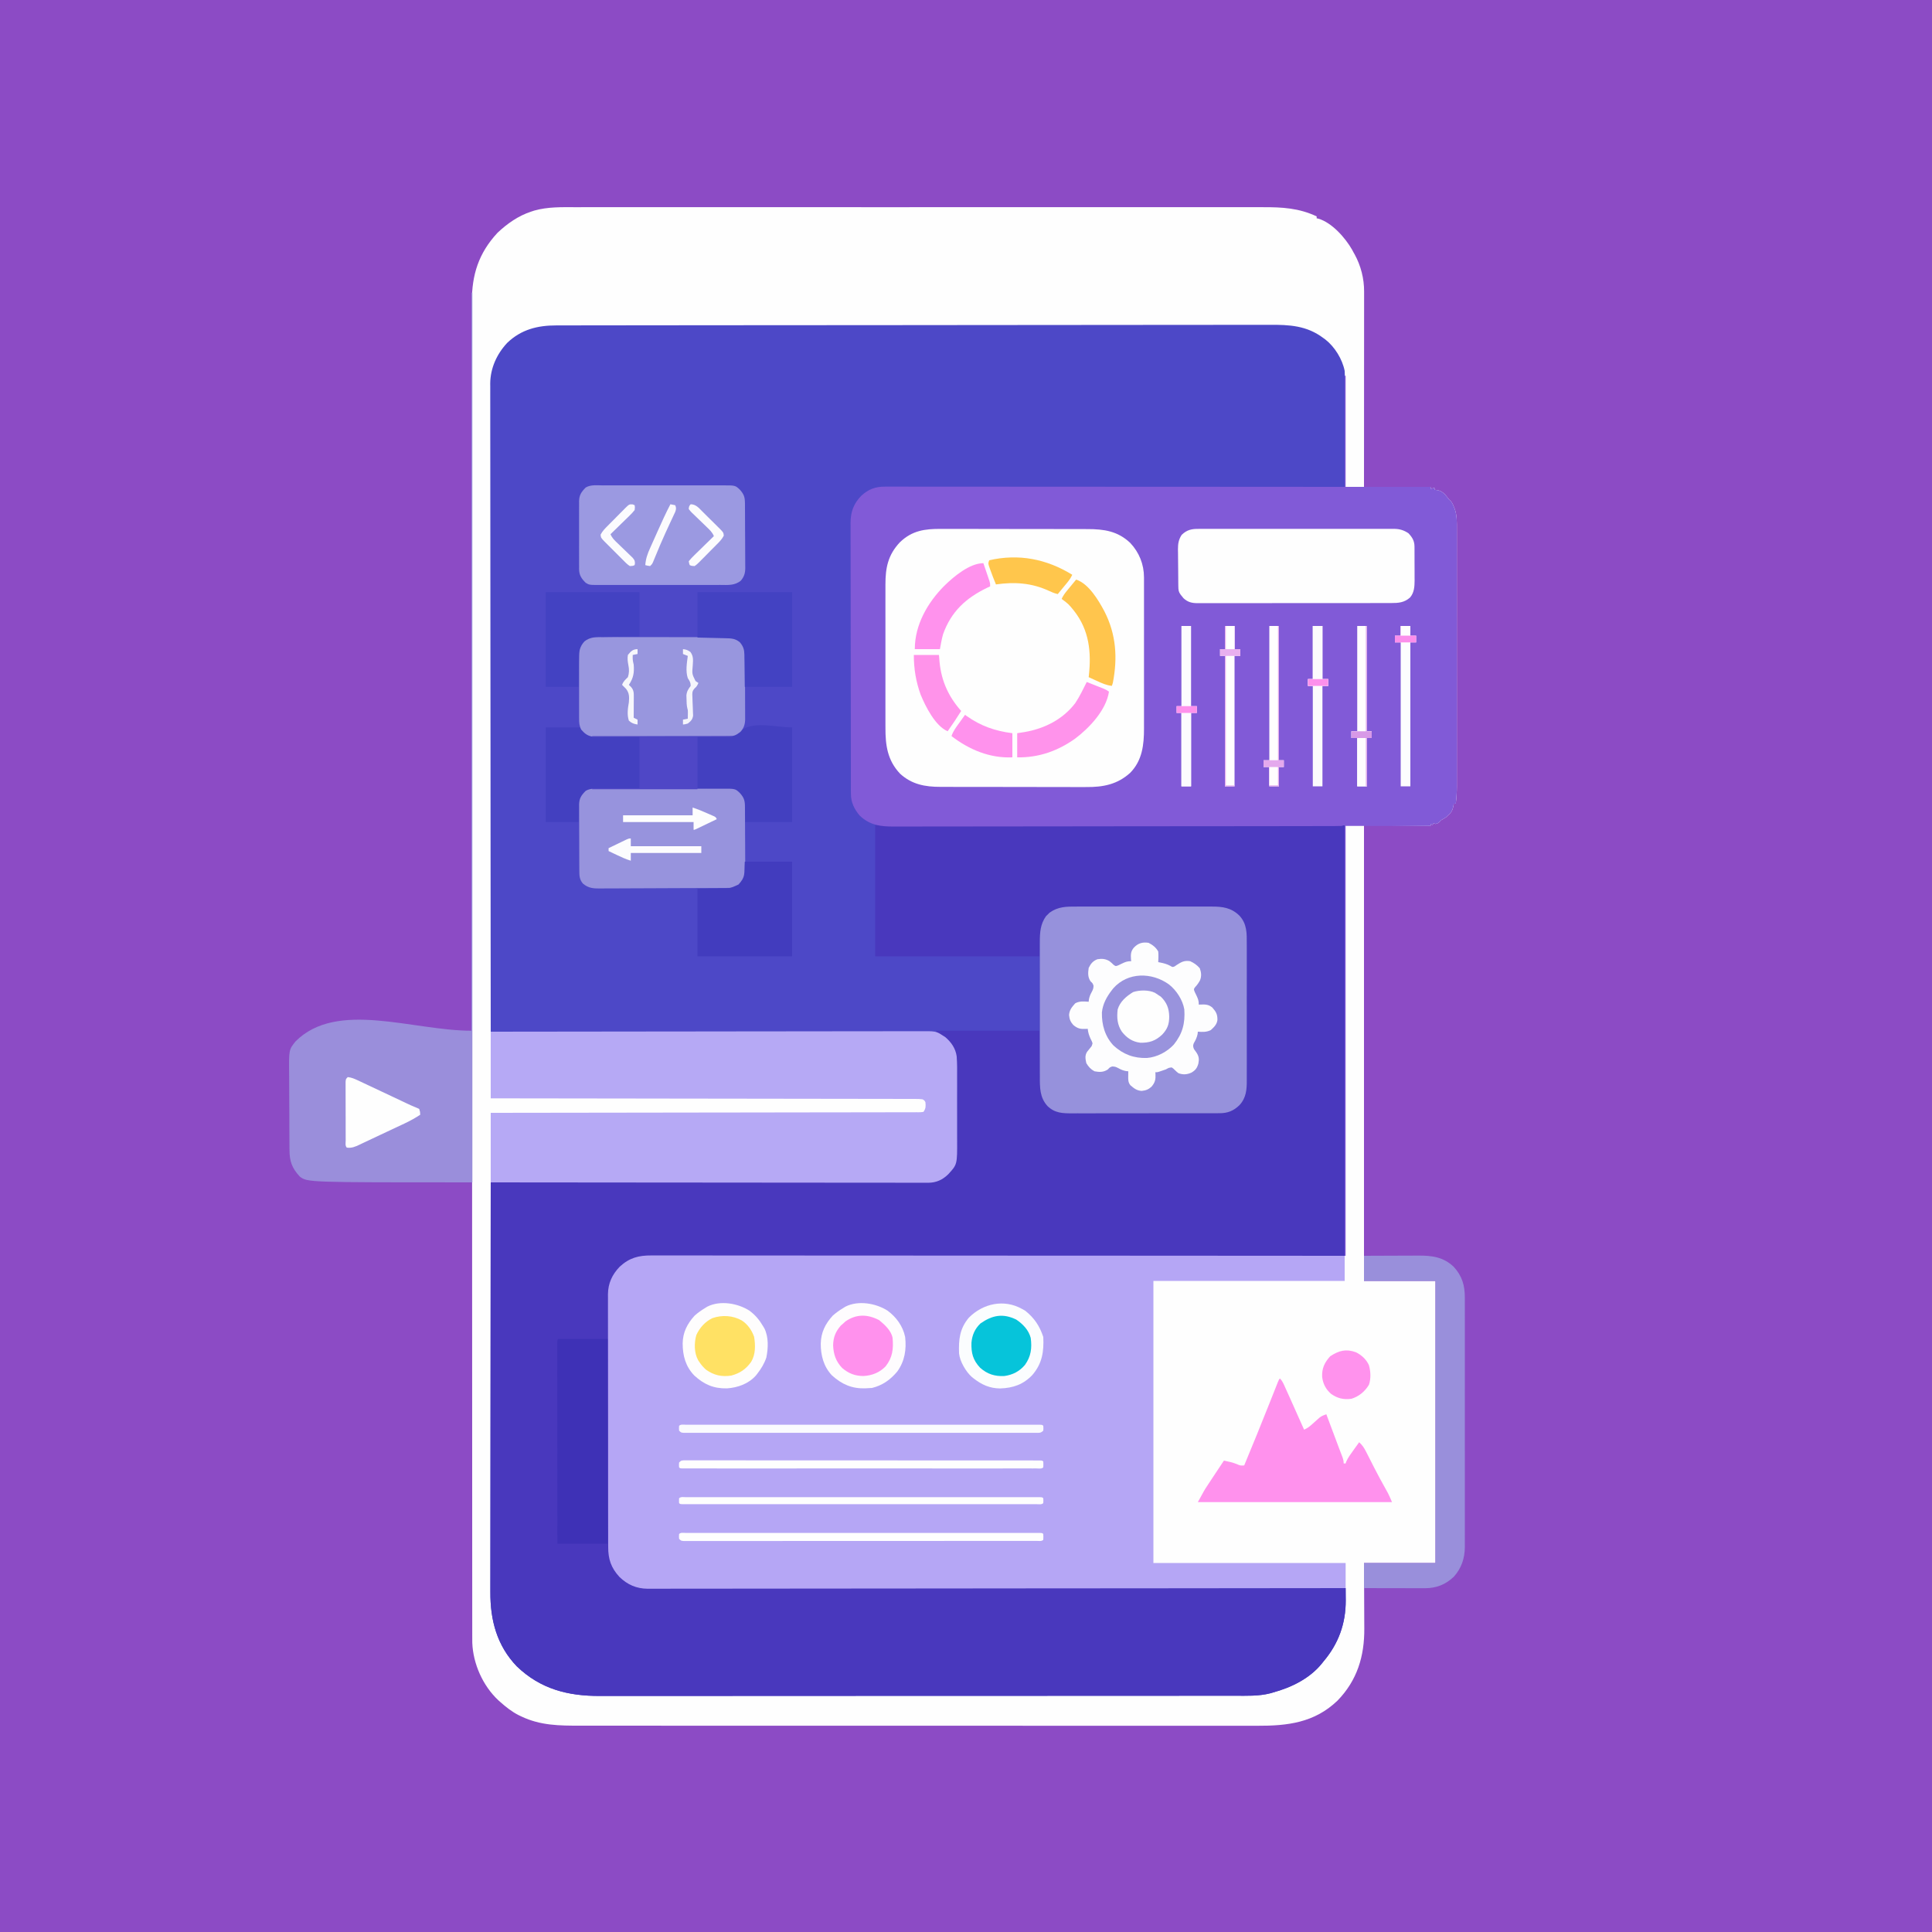
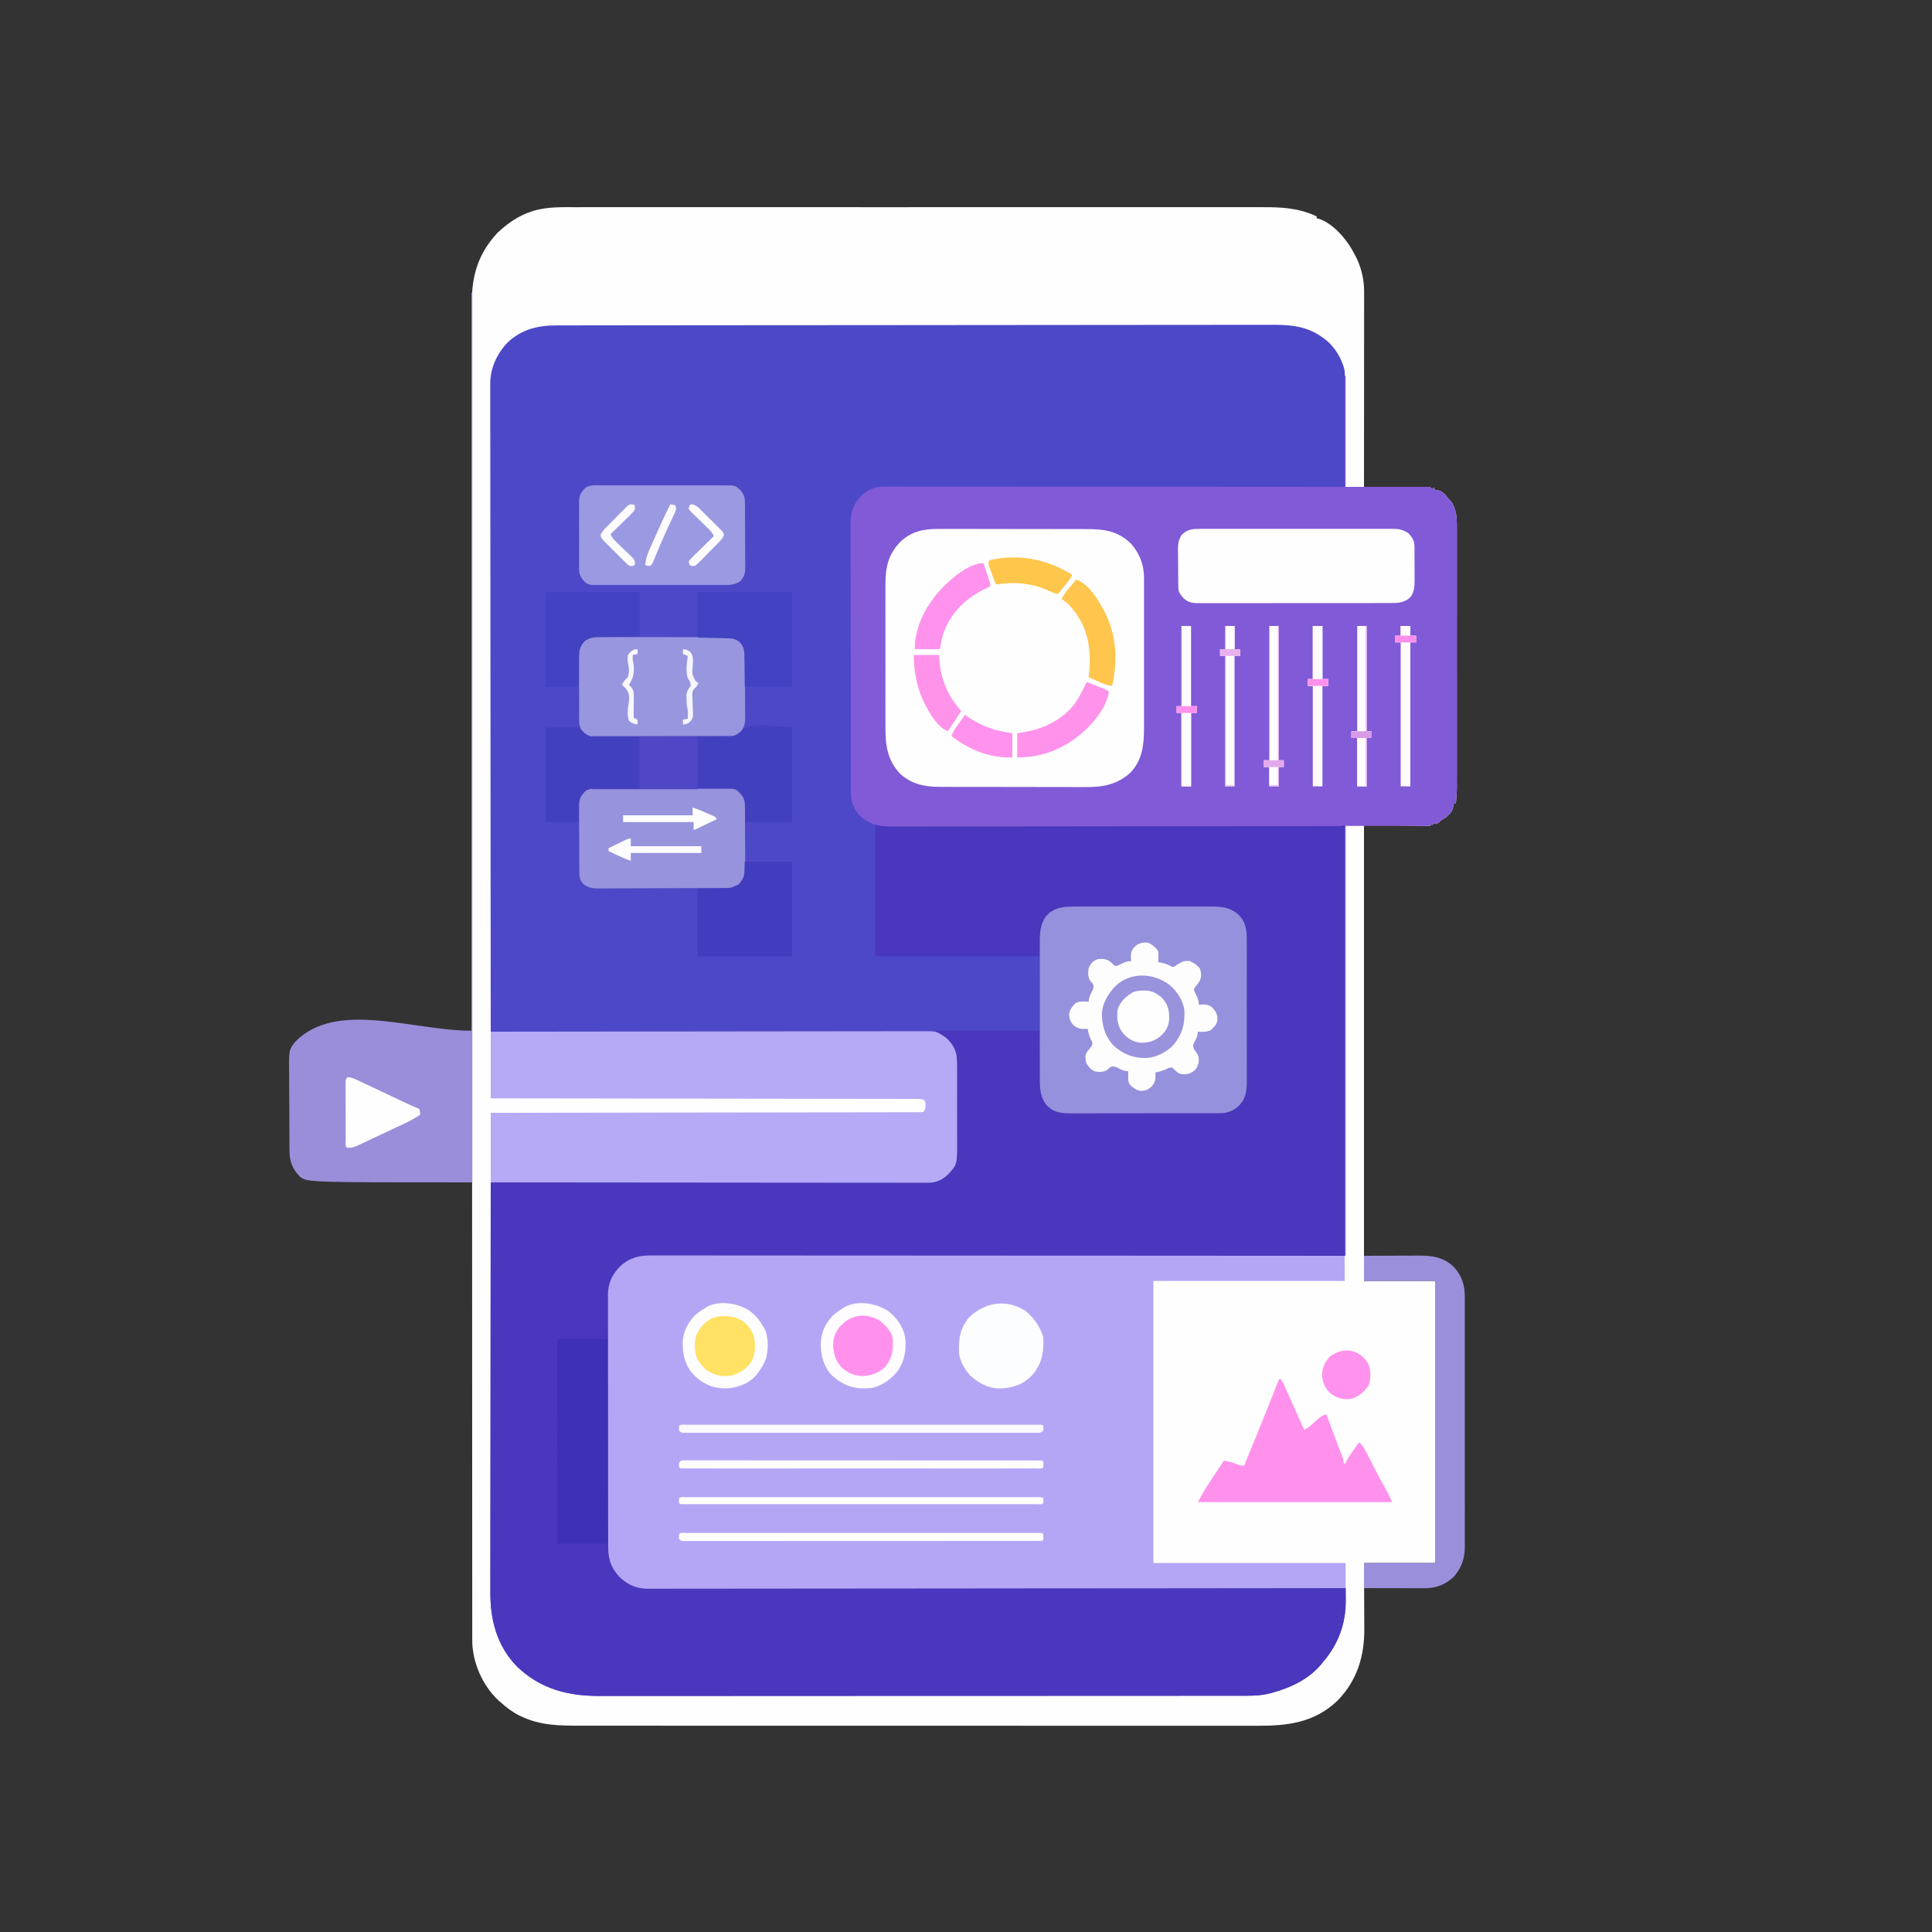
<svg xmlns="http://www.w3.org/2000/svg" version="1.1" width="2000" height="2000">
  <rect width="100%" height="100%" fill="#333333" stroke="none" />
-   <path d="M0 0 C660 0 1320 0 2000 0 C2000 660 2000 1320 2000 2000 C1340 2000 680 2000 0 2000 C0 1340 0 680 0 0 Z " fill="#8C4BC5" transform="translate(0,0)" />
  <path d="M0 0 C3.925 0.01 7.85 -0.003 11.776 -0.013 C18.641 -0.027 25.507 -0.027 32.373 -0.017 C42.583 -0.002 52.793 -0.009 63.003 -0.022 C81.242 -0.043 99.481 -0.041 117.719 -0.029 C133.681 -0.019 149.642 -0.017 165.603 -0.021 C167.193 -0.022 167.193 -0.022 168.814 -0.022 C173.116 -0.024 177.418 -0.025 181.72 -0.026 C222.056 -0.038 262.392 -0.027 302.728 -0.006 C338.546 0.013 374.364 0.012 410.182 -0.008 C450.445 -0.029 490.709 -0.038 530.972 -0.025 C535.266 -0.024 539.56 -0.023 543.854 -0.021 C544.911 -0.021 545.968 -0.021 547.058 -0.02 C563.007 -0.016 578.956 -0.021 594.905 -0.031 C613.045 -0.043 631.184 -0.04 649.323 -0.018 C659.469 -0.006 669.614 -0.006 679.76 -0.021 C686.544 -0.03 693.328 -0.024 700.111 -0.007 C703.972 0.003 707.832 0.006 711.693 -0.008 C731.654 -0.078 748.924 0.908 767.229 9.514 C767.229 10.174 767.229 10.834 767.229 11.514 C767.791 11.626 768.353 11.738 768.932 11.854 C783.004 15.898 796.94 31.789 803.92 44.026 C804.352 44.847 804.784 45.668 805.229 46.514 C805.671 47.283 806.113 48.053 806.568 48.846 C812.989 60.615 816.397 73.894 816.349 87.246 C816.35 88.113 816.35 88.979 816.351 89.872 C816.353 92.77 816.348 95.667 816.342 98.564 C816.342 100.644 816.342 102.724 816.342 104.803 C816.343 110.445 816.337 116.087 816.33 121.729 C816.324 127.627 816.323 133.525 816.322 139.422 C816.319 150.589 816.311 161.755 816.301 172.922 C816.289 185.635 816.284 198.348 816.279 211.062 C816.268 237.212 816.25 263.363 816.229 289.514 C838.999 289.514 861.769 289.514 885.229 289.514 C885.229 290.174 885.229 290.834 885.229 291.514 C886.549 291.184 887.869 290.854 889.229 290.514 C889.229 291.174 889.229 291.834 889.229 292.514 C890.404 292.679 891.58 292.844 892.791 293.014 C898.356 294.366 900.84 298.182 904.229 302.514 C904.745 302.993 905.262 303.473 905.795 303.967 C907.614 305.929 908.383 307.839 909.354 310.326 C909.686 311.158 910.019 311.989 910.361 312.846 C912.53 319.518 912.37 326.131 912.356 333.07 C912.357 334.241 912.359 335.412 912.36 336.618 C912.364 339.86 912.362 343.101 912.359 346.342 C912.357 349.841 912.36 353.34 912.363 356.839 C912.368 363.692 912.367 370.544 912.364 377.396 C912.362 382.967 912.361 388.538 912.362 394.109 C912.363 395.299 912.363 395.299 912.363 396.512 C912.363 398.124 912.363 399.735 912.364 401.346 C912.367 416.456 912.363 431.566 912.358 446.675 C912.354 459.632 912.354 472.588 912.359 485.545 C912.364 500.596 912.366 515.647 912.363 530.699 C912.363 532.305 912.363 533.911 912.362 535.517 C912.362 536.308 912.362 537.098 912.362 537.912 C912.361 543.473 912.362 549.034 912.365 554.594 C912.368 561.376 912.367 568.158 912.362 574.94 C912.359 578.398 912.358 581.857 912.361 585.315 C912.364 589.069 912.36 592.823 912.356 596.576 C912.358 597.663 912.36 598.749 912.362 599.868 C912.347 605.833 912.004 611.599 911.229 617.514 C910.569 617.514 909.909 617.514 909.229 617.514 C908.981 618.751 908.734 619.989 908.479 621.264 C907.54 625.058 906.315 627.006 903.229 629.514 C902.569 630.174 901.909 630.834 901.229 631.514 C900.424 631.988 899.62 632.463 898.791 632.951 C896.255 634.36 896.255 634.36 894.604 636.139 C893.229 637.514 893.229 637.514 890.229 638.514 C889.569 638.184 888.909 637.854 888.229 637.514 C887.899 638.174 887.569 638.834 887.229 639.514 C886.569 639.184 885.909 638.854 885.229 638.514 C885.229 639.174 885.229 639.834 885.229 640.514 C851.074 640.019 851.074 640.019 816.229 639.514 C816.229 795.274 816.229 951.034 816.229 1111.514 C840.649 1111.514 865.069 1111.514 890.229 1111.514 C890.229 1207.874 890.229 1304.234 890.229 1403.514 C865.809 1403.514 841.389 1403.514 816.229 1403.514 C816.263 1409.464 816.298 1415.414 816.334 1421.545 C816.349 1425.346 816.364 1429.147 816.375 1432.947 C816.393 1438.962 816.414 1444.976 816.455 1450.991 C816.488 1455.847 816.505 1460.704 816.513 1465.56 C816.519 1467.4 816.529 1469.241 816.546 1471.081 C816.792 1499.971 809.191 1525.112 788.67 1546.135 C764.766 1568.929 737.065 1572.149 705.609 1572.022 C701.742 1572.01 697.875 1572.023 694.007 1572.032 C687.246 1572.045 680.485 1572.043 673.724 1572.031 C663.669 1572.014 653.614 1572.019 643.56 1572.029 C625.598 1572.046 607.636 1572.041 589.674 1572.026 C573.954 1572.013 558.235 1572.008 542.516 1572.01 C540.95 1572.01 540.95 1572.01 539.352 1572.011 C535.114 1572.011 530.876 1572.012 526.637 1572.013 C486.905 1572.02 447.173 1572.004 407.44 1571.978 C372.165 1571.955 336.891 1571.95 301.616 1571.96 C292.583 1571.963 283.549 1571.965 274.515 1571.968 C273.403 1571.968 272.291 1571.968 271.145 1571.968 C241.64 1571.976 212.136 1571.97 182.632 1571.959 C179.456 1571.958 176.281 1571.957 173.105 1571.955 C170.998 1571.955 168.891 1571.954 166.785 1571.953 C151.078 1571.947 135.371 1571.949 119.665 1571.953 C101.8 1571.958 83.935 1571.953 66.07 1571.932 C56.08 1571.921 46.091 1571.919 36.101 1571.928 C29.418 1571.933 22.736 1571.927 16.054 1571.913 C12.253 1571.905 8.452 1571.901 4.651 1571.911 C-16.577 1571.962 -36.268 1571.767 -55.771 1562.514 C-56.756 1562.05 -57.741 1561.586 -58.756 1561.108 C-65.865 1557.493 -71.825 1552.797 -77.771 1547.514 C-78.837 1546.574 -78.837 1546.574 -79.924 1545.615 C-95.914 1530.607 -106.022 1507.95 -106.864 1486.126 C-106.9 1483.539 -106.906 1480.954 -106.9 1478.367 C-106.902 1477.378 -106.904 1476.388 -106.906 1475.369 C-106.91 1472.051 -106.908 1468.733 -106.906 1465.415 C-106.908 1463.003 -106.91 1460.591 -106.913 1458.179 C-106.918 1452.917 -106.92 1447.655 -106.919 1442.393 C-106.918 1434.515 -106.923 1426.637 -106.928 1418.759 C-106.938 1405.333 -106.942 1391.906 -106.945 1378.48 C-106.947 1364.872 -106.951 1351.264 -106.958 1337.656 C-106.958 1336.367 -106.958 1336.367 -106.959 1335.052 C-106.961 1331.553 -106.963 1328.053 -106.964 1324.553 C-106.986 1282.133 -106.997 1239.712 -107.006 1197.292 C-107.009 1183.537 -107.012 1169.782 -107.016 1156.027 C-107.016 1155.056 -107.016 1154.086 -107.017 1153.086 C-107.018 1149.16 -107.019 1145.234 -107.02 1141.308 C-107.038 1074.155 -107.053 1007.002 -107.061 939.85 C-107.061 934.575 -107.062 929.301 -107.062 924.027 C-107.062 922.981 -107.063 921.935 -107.063 920.857 C-107.064 910.257 -107.065 899.657 -107.066 889.057 C-107.067 886.932 -107.067 884.807 -107.067 882.681 C-107.075 814.416 -107.097 746.15 -107.13 677.885 C-107.153 628.832 -107.175 579.779 -107.182 530.727 C-107.182 529.718 -107.182 528.709 -107.182 527.67 C-107.185 505.526 -107.187 483.383 -107.188 461.239 C-107.189 452.329 -107.189 443.42 -107.19 434.51 C-107.19 433.048 -107.19 433.048 -107.19 431.555 C-107.192 400.144 -107.206 368.732 -107.227 337.321 C-107.247 305.683 -107.255 274.046 -107.246 242.409 C-107.244 238.036 -107.243 233.664 -107.242 229.291 C-107.242 228.434 -107.242 227.577 -107.242 226.694 C-107.238 213.126 -107.249 199.558 -107.265 185.991 C-107.28 172.647 -107.281 159.303 -107.267 145.96 C-107.259 138.139 -107.262 130.318 -107.282 122.497 C-107.295 116.686 -107.287 110.876 -107.271 105.066 C-107.268 102.733 -107.272 100.4 -107.283 98.067 C-107.408 70.006 -100.262 47.516 -80.771 26.514 C-70.697 16.991 -59.04 8.806 -45.771 4.514 C-44.735 4.175 -43.699 3.835 -42.632 3.486 C-28.604 -0.443 -14.452 -0.054 0 0 Z " fill="#FEFEFE" transform="translate(595.771,214.486)" />
  <path d="M0 0 C1.317 -0.003 2.635 -0.006 3.992 -0.009 C7.65 -0.017 11.307 -0.019 14.965 -0.02 C18.944 -0.022 22.923 -0.029 26.902 -0.036 C34.794 -0.049 42.687 -0.056 50.579 -0.062 C60.033 -0.069 69.486 -0.082 78.94 -0.095 C102.874 -0.127 126.809 -0.146 150.743 -0.164 C157.227 -0.169 163.71 -0.174 170.193 -0.179 C210.448 -0.21 250.702 -0.236 290.956 -0.253 C300.28 -0.257 309.604 -0.261 318.928 -0.265 C320.665 -0.266 320.665 -0.266 322.438 -0.267 C359.993 -0.283 397.548 -0.322 435.103 -0.373 C473.72 -0.425 512.337 -0.458 550.955 -0.465 C556.41 -0.466 561.866 -0.467 567.322 -0.468 C568.395 -0.469 569.469 -0.469 570.575 -0.469 C587.844 -0.474 605.113 -0.499 622.381 -0.531 C639.744 -0.563 657.106 -0.573 674.469 -0.561 C684.779 -0.554 695.088 -0.564 705.398 -0.598 C712.293 -0.619 719.188 -0.618 726.083 -0.6 C730.006 -0.59 733.929 -0.589 737.852 -0.615 C758.634 -0.746 776.709 0.115 793.916 13.14 C794.875 13.828 794.875 13.828 795.853 14.53 C805.579 22.085 813.57 35.019 815.916 47.14 C816.194 51.078 816.169 55.004 816.143 58.95 C816.143 60.122 816.143 61.293 816.144 62.5 C816.142 66.358 816.127 70.216 816.111 74.073 C816.107 76.754 816.104 79.434 816.102 82.115 C816.096 88.44 816.08 94.765 816.06 101.09 C816.037 108.294 816.026 115.499 816.016 122.703 C815.995 137.515 815.96 152.328 815.916 167.14 C814.895 167.14 813.875 167.141 812.824 167.142 C767.852 167.168 722.881 167.2 677.91 167.256 C676.888 167.258 676.888 167.258 675.846 167.259 C661.048 167.278 646.249 167.297 631.45 167.318 C624.193 167.328 616.935 167.338 609.678 167.347 C608.594 167.349 608.594 167.349 607.489 167.35 C584.084 167.382 560.679 167.4 537.274 167.412 C513.221 167.424 489.168 167.449 465.114 167.491 C461.716 167.497 458.318 167.502 454.92 167.508 C453.917 167.51 453.917 167.51 452.894 167.511 C442.798 167.528 432.703 167.533 422.608 167.532 C411.12 167.53 399.632 167.542 388.144 167.572 C382.282 167.587 376.42 167.595 370.557 167.586 C365.189 167.577 359.821 167.587 354.453 167.612 C352.512 167.618 350.571 167.617 348.631 167.608 C335.148 167.554 325.103 168.271 314.892 177.995 C306.766 186.812 305.616 195.499 305.648 207.114 C305.641 208.919 305.641 208.919 305.634 210.761 C305.624 214.089 305.622 217.417 305.625 220.746 C305.625 224.34 305.614 227.935 305.605 231.529 C305.588 238.567 305.583 245.605 305.581 252.642 C305.581 258.364 305.576 264.086 305.57 269.808 C305.552 286.041 305.543 302.273 305.545 318.506 C305.545 319.381 305.545 320.255 305.545 321.156 C305.545 322.47 305.545 322.47 305.545 323.81 C305.546 338 305.527 352.19 305.499 366.38 C305.47 380.96 305.456 395.539 305.458 410.119 C305.459 418.301 305.453 426.482 305.432 434.664 C305.413 441.63 305.409 448.595 305.423 455.561 C305.429 459.113 305.429 462.665 305.412 466.216 C305.393 470.073 305.406 473.929 305.421 477.785 C305.406 479.456 305.406 479.456 305.39 481.161 C305.481 491.542 308.592 500.589 315.916 508.14 C323.632 514.453 331.532 517.613 341.443 517.509 C342.68 517.514 342.68 517.514 343.942 517.519 C346.7 517.527 349.457 517.514 352.214 517.501 C354.213 517.502 356.213 517.505 358.212 517.508 C363.701 517.515 369.189 517.503 374.678 517.488 C380.599 517.475 386.52 517.479 392.441 517.482 C403.366 517.483 414.291 517.472 425.215 517.454 C435.303 517.437 445.391 517.427 455.479 517.424 C456.482 517.424 456.482 517.424 457.506 517.424 C460.904 517.423 464.302 517.422 467.7 517.421 C491.759 517.415 515.819 517.395 539.879 517.366 C563.251 517.339 586.623 517.317 609.995 517.305 C611.465 517.304 612.935 517.303 614.405 517.302 C625.787 517.296 637.168 517.29 648.55 517.284 C704.338 517.256 760.127 517.196 815.916 517.14 C815.916 664.32 815.916 811.5 815.916 963.14 C763.346 963.166 710.777 963.191 656.615 963.218 C625.379 963.242 594.144 963.266 562.908 963.294 C544.592 963.311 526.277 963.328 507.961 963.344 C505.745 963.346 503.53 963.348 501.314 963.35 C465.989 963.382 430.664 963.4 395.339 963.412 C359.037 963.424 322.734 963.449 286.431 963.491 C281.305 963.497 276.178 963.502 271.052 963.508 C270.043 963.509 269.034 963.51 267.995 963.511 C251.747 963.529 235.499 963.533 219.252 963.531 C202.921 963.53 186.591 963.544 170.26 963.572 C160.555 963.588 150.851 963.593 141.146 963.583 C134.663 963.577 128.18 963.585 121.697 963.605 C118.004 963.616 114.31 963.621 110.616 963.608 C106.634 963.595 102.652 963.612 98.67 963.632 C97.528 963.623 96.385 963.614 95.208 963.605 C82.982 963.724 73.913 967.625 65.044 975.882 C56.787 984.442 54.158 994.594 54.281 1006.208 C54.273 1007.361 54.265 1008.515 54.257 1009.703 C54.237 1013.535 54.253 1017.366 54.269 1021.198 C54.265 1023.959 54.253 1026.72 54.242 1029.48 C54.22 1036.18 54.225 1042.88 54.239 1049.58 C54.25 1055.029 54.252 1060.478 54.247 1065.926 C54.246 1066.704 54.245 1067.482 54.244 1068.283 C54.243 1069.863 54.241 1071.443 54.239 1073.022 C54.225 1087.813 54.241 1102.604 54.268 1117.395 C54.291 1130.067 54.287 1142.738 54.264 1155.41 C54.237 1170.151 54.226 1184.891 54.242 1199.631 C54.243 1201.205 54.245 1202.779 54.247 1204.353 C54.247 1205.127 54.248 1205.902 54.249 1206.699 C54.253 1212.137 54.246 1217.575 54.234 1223.013 C54.22 1229.646 54.224 1236.279 54.251 1242.912 C54.264 1246.292 54.266 1249.671 54.252 1253.051 C54.239 1256.725 54.256 1260.398 54.281 1264.072 C54.27 1265.126 54.258 1266.18 54.247 1267.266 C54.395 1278.627 58.608 1287.818 66.447 1295.944 C75.876 1304.329 84.771 1306.44 97.086 1306.402 C98.329 1306.406 99.571 1306.41 100.852 1306.414 C104.31 1306.423 107.767 1306.423 111.225 1306.419 C114.983 1306.418 118.742 1306.427 122.5 1306.436 C129.09 1306.449 135.68 1306.455 142.27 1306.456 C152.068 1306.457 161.867 1306.47 171.666 1306.485 C188.148 1306.51 204.631 1306.526 221.113 1306.536 C237.436 1306.547 253.759 1306.562 270.082 1306.582 C271.604 1306.584 271.604 1306.584 273.156 1306.586 C278.307 1306.592 283.459 1306.598 288.61 1306.605 C325.111 1306.65 361.612 1306.687 398.112 1306.718 C433.575 1306.748 469.038 1306.782 504.501 1306.822 C506.14 1306.824 506.14 1306.824 507.813 1306.826 C518.788 1306.839 529.762 1306.851 540.737 1306.863 C563.095 1306.889 585.452 1306.914 607.81 1306.938 C609.352 1306.94 609.352 1306.94 610.925 1306.942 C679.588 1307.017 748.252 1307.08 816.916 1307.14 C816.949 1310.434 816.968 1313.728 816.986 1317.023 C816.995 1317.941 817.005 1318.86 817.014 1319.807 C817.109 1343.806 809.535 1364.783 793.916 1383.14 C793.384 1383.817 792.853 1384.493 792.306 1385.191 C779.696 1400.766 760.86 1409.948 741.916 1415.14 C741.08 1415.394 740.244 1415.649 739.382 1415.912 C726.998 1419.167 714.305 1418.57 701.597 1418.538 C697.979 1418.532 694.361 1418.543 690.742 1418.553 C684.411 1418.567 678.079 1418.569 671.748 1418.565 C662.332 1418.558 652.916 1418.568 643.5 1418.582 C625.701 1418.607 607.903 1418.611 590.104 1418.609 C576.356 1418.608 562.608 1418.612 548.86 1418.619 C546.883 1418.62 544.907 1418.621 542.93 1418.622 C541.949 1418.623 540.967 1418.623 539.956 1418.624 C538.482 1418.625 538.482 1418.625 536.977 1418.625 C535.5 1418.626 535.5 1418.626 533.993 1418.627 C506.301 1418.642 478.61 1418.65 450.919 1418.645 C449.875 1418.645 448.832 1418.645 447.756 1418.645 C442.468 1418.644 437.179 1418.643 431.891 1418.642 C430.84 1418.642 429.79 1418.642 428.708 1418.641 C426.584 1418.641 424.46 1418.641 422.336 1418.64 C389.298 1418.634 356.259 1418.65 323.221 1418.682 C286.08 1418.718 248.939 1418.737 211.797 1418.732 C207.834 1418.732 203.871 1418.731 199.908 1418.731 C198.932 1418.731 197.956 1418.731 196.951 1418.731 C182.243 1418.73 167.535 1418.741 152.827 1418.76 C136.09 1418.781 119.354 1418.785 102.618 1418.766 C93.262 1418.756 83.906 1418.759 74.55 1418.782 C68.287 1418.797 62.024 1418.793 55.761 1418.774 C52.202 1418.764 48.642 1418.761 45.083 1418.781 C11.814 1418.931 -16.54 1411.67 -41.084 1388.14 C-61.638 1366.715 -68.601 1340.398 -68.445 1311.398 C-68.446 1309.557 -68.449 1307.716 -68.453 1305.874 C-68.46 1300.86 -68.448 1295.845 -68.433 1290.83 C-68.42 1285.406 -68.424 1279.981 -68.426 1274.557 C-68.428 1265.173 -68.419 1255.79 -68.402 1246.406 C-68.377 1232.84 -68.369 1219.273 -68.366 1205.706 C-68.359 1183.692 -68.339 1161.677 -68.311 1139.663 C-68.283 1118.285 -68.262 1096.908 -68.249 1075.531 C-68.248 1074.212 -68.248 1072.893 -68.247 1071.534 C-68.243 1064.916 -68.239 1058.299 -68.235 1051.681 C-68.204 996.834 -68.152 941.987 -68.084 887.14 C-66.633 887.139 -66.633 887.139 -65.152 887.138 C-7.809 887.102 49.535 887.046 106.878 886.962 C113.761 886.952 120.644 886.942 127.527 886.932 C128.212 886.931 128.897 886.93 129.603 886.929 C151.802 886.898 174.002 886.879 196.201 886.868 C219.662 886.855 243.122 886.828 266.583 886.785 C280.637 886.76 294.691 886.747 308.745 886.748 C318.379 886.748 328.012 886.734 337.646 886.708 C343.207 886.693 348.767 886.685 354.327 886.694 C359.419 886.702 364.509 886.692 369.6 886.667 C371.442 886.662 373.283 886.663 375.124 886.671 C388.082 886.906 388.082 886.906 399.916 882.14 C400.725 881.633 401.535 881.127 402.369 880.605 C408.342 875.527 412.051 869.214 413.379 861.417 C413.566 858.595 413.603 855.812 413.578 852.984 C413.589 851.929 413.599 850.873 413.61 849.786 C413.637 846.332 413.627 842.879 413.615 839.425 C413.621 837.003 413.628 834.581 413.636 832.16 C413.648 827.097 413.642 822.035 413.622 816.972 C413.599 810.508 413.626 804.046 413.667 797.582 C413.693 792.585 413.69 787.588 413.68 782.59 C413.678 780.208 413.686 777.826 413.703 775.444 C414.096 756.212 414.096 756.212 404.891 739.911 C399.347 734.418 392.716 731.83 384.931 731.736 C384.215 731.742 383.5 731.749 382.763 731.755 C381.979 731.75 381.194 731.745 380.386 731.739 C377.767 731.726 375.148 731.733 372.528 731.741 C370.628 731.736 368.728 731.729 366.828 731.721 C361.612 731.703 356.397 731.703 351.182 731.707 C345.555 731.708 339.929 731.691 334.303 731.677 C324.557 731.654 314.811 731.642 305.065 731.637 C290.974 731.631 276.883 731.608 262.792 731.581 C239.93 731.538 217.068 731.508 194.206 731.486 C171.998 731.465 149.79 731.438 127.582 731.402 C126.897 731.401 126.213 731.4 125.507 731.399 C118.631 731.388 111.755 731.377 104.878 731.365 C47.224 731.271 -10.43 731.198 -68.084 731.14 C-68.153 666.494 -68.217 601.849 -68.254 537.203 C-68.254 536.246 -68.255 535.289 -68.255 534.303 C-68.267 513.509 -68.279 492.714 -68.289 471.92 C-68.294 461.722 -68.299 451.524 -68.304 441.327 C-68.305 440.312 -68.305 439.297 -68.306 438.251 C-68.323 405.361 -68.353 372.471 -68.39 339.58 C-68.427 305.78 -68.452 271.98 -68.46 238.18 C-68.461 233.406 -68.463 228.631 -68.464 223.857 C-68.464 222.917 -68.464 221.978 -68.465 221.01 C-68.469 205.886 -68.488 190.762 -68.512 175.638 C-68.535 160.432 -68.544 145.226 -68.538 130.02 C-68.535 120.987 -68.543 111.953 -68.568 102.92 C-68.583 96.882 -68.583 90.844 -68.572 84.806 C-68.566 81.368 -68.566 77.931 -68.584 74.493 C-68.6 70.781 -68.591 67.071 -68.577 63.359 C-68.587 62.302 -68.598 61.246 -68.608 60.157 C-68.466 44.267 -61.825 29.676 -51.084 18.14 C-36.565 4.175 -19.585 -0.015 0 0 Z " fill="#4D48C7" transform="translate(576.084,336.86)" />
  <path d="M0 0 C160.38 0 320.76 0 486 0 C486 147.18 486 294.36 486 446 C433.431 446.026 380.861 446.052 326.699 446.078 C295.464 446.102 264.228 446.126 232.993 446.155 C214.677 446.172 196.361 446.188 178.045 446.205 C175.83 446.207 173.614 446.208 171.399 446.21 C136.074 446.242 100.749 446.26 65.424 446.272 C29.121 446.284 -7.182 446.309 -43.484 446.351 C-48.611 446.357 -53.737 446.363 -58.863 446.368 C-59.872 446.369 -60.881 446.371 -61.921 446.372 C-78.169 446.389 -94.416 446.393 -110.664 446.392 C-126.994 446.391 -143.325 446.404 -159.655 446.432 C-169.36 446.448 -179.065 446.454 -188.769 446.443 C-195.252 446.437 -201.735 446.445 -208.218 446.465 C-211.912 446.477 -215.605 446.481 -219.299 446.469 C-223.282 446.455 -227.263 446.472 -231.246 446.492 C-232.388 446.483 -233.53 446.474 -234.707 446.465 C-246.934 446.584 -256.003 450.485 -264.871 458.742 C-273.129 467.302 -275.758 477.454 -275.635 489.068 C-275.643 490.221 -275.651 491.375 -275.659 492.563 C-275.678 496.395 -275.663 500.226 -275.647 504.059 C-275.651 506.819 -275.662 509.58 -275.674 512.34 C-275.696 519.04 -275.691 525.74 -275.676 532.441 C-275.665 537.889 -275.664 543.338 -275.669 548.787 C-275.67 549.564 -275.671 550.342 -275.671 551.143 C-275.673 552.723 -275.675 554.303 -275.676 555.883 C-275.69 570.674 -275.674 585.464 -275.647 600.255 C-275.625 612.927 -275.629 625.599 -275.652 638.271 C-275.679 653.011 -275.689 667.751 -275.674 682.492 C-275.672 684.066 -275.671 685.64 -275.669 687.213 C-275.668 687.988 -275.668 688.762 -275.667 689.56 C-275.662 694.997 -275.67 700.435 -275.681 705.873 C-275.696 712.506 -275.692 719.139 -275.665 725.772 C-275.652 729.152 -275.649 732.531 -275.663 735.911 C-275.677 739.585 -275.66 743.258 -275.635 746.932 C-275.646 747.986 -275.657 749.04 -275.669 750.126 C-275.52 761.487 -271.308 770.679 -263.469 778.805 C-254.04 787.19 -245.144 789.301 -232.83 789.262 C-231.587 789.266 -230.344 789.27 -229.064 789.274 C-225.606 789.283 -222.149 789.283 -218.691 789.279 C-214.932 789.278 -211.174 789.288 -207.415 789.296 C-200.826 789.309 -194.236 789.315 -187.646 789.316 C-177.847 789.317 -168.048 789.33 -158.25 789.345 C-141.767 789.37 -125.285 789.386 -108.802 789.397 C-92.479 789.407 -76.156 789.422 -59.834 789.442 C-58.312 789.444 -58.312 789.444 -56.76 789.446 C-51.608 789.452 -46.457 789.459 -41.305 789.465 C-4.805 789.511 31.696 789.547 68.197 789.578 C103.66 789.608 139.123 789.643 174.585 789.683 C176.225 789.684 176.225 789.684 177.897 789.686 C188.872 789.699 199.847 789.711 210.822 789.724 C233.179 789.749 255.537 789.774 277.894 789.799 C279.436 789.8 279.436 789.8 281.009 789.802 C349.673 789.878 418.336 789.94 487 790 C487.033 793.294 487.053 796.588 487.07 799.883 C487.08 800.802 487.089 801.721 487.099 802.667 C487.194 826.667 479.62 847.644 464 866 C463.469 866.677 462.938 867.354 462.391 868.051 C449.781 883.626 430.945 892.809 412 898 C411.164 898.255 410.328 898.509 409.467 898.772 C397.083 902.028 384.389 901.43 371.682 901.398 C368.063 901.392 364.445 901.404 360.827 901.413 C354.495 901.427 348.164 901.43 341.832 901.425 C332.416 901.418 323 901.428 313.584 901.442 C295.786 901.467 277.987 901.471 260.189 901.469 C246.441 901.468 232.693 901.472 218.945 901.479 C216.968 901.48 214.991 901.481 213.014 901.482 C212.033 901.483 211.052 901.484 210.041 901.484 C208.566 901.485 208.566 901.485 207.062 901.486 C206.077 901.486 205.092 901.487 204.077 901.487 C176.386 901.502 148.694 901.51 121.003 901.505 C119.959 901.505 118.916 901.505 117.841 901.505 C112.552 901.504 107.264 901.503 101.975 901.502 C100.925 901.502 99.874 901.502 98.792 901.502 C96.668 901.501 94.544 901.501 92.42 901.5 C59.382 901.494 26.344 901.51 -6.695 901.542 C-43.836 901.578 -80.977 901.597 -118.118 901.592 C-122.081 901.592 -126.045 901.592 -130.008 901.591 C-130.984 901.591 -131.959 901.591 -132.965 901.591 C-147.673 901.59 -162.381 901.602 -177.089 901.62 C-193.825 901.642 -210.561 901.645 -227.298 901.626 C-236.654 901.616 -246.01 901.619 -255.366 901.643 C-261.629 901.657 -267.891 901.653 -274.154 901.634 C-277.714 901.624 -281.273 901.621 -284.833 901.641 C-318.102 901.791 -346.456 894.53 -371 871 C-391.554 849.575 -398.516 823.258 -398.361 794.258 C-398.362 792.417 -398.365 790.576 -398.369 788.735 C-398.375 783.72 -398.363 778.705 -398.348 773.69 C-398.335 768.266 -398.34 762.842 -398.342 757.417 C-398.343 748.034 -398.334 738.65 -398.317 729.267 C-398.293 715.7 -398.285 702.133 -398.281 688.566 C-398.275 666.552 -398.255 644.537 -398.226 622.523 C-398.199 601.146 -398.177 579.768 -398.165 558.391 C-398.164 557.072 -398.163 555.753 -398.162 554.394 C-398.158 547.776 -398.155 541.159 -398.151 534.541 C-398.12 479.694 -398.067 424.847 -398 370 C-397.032 369.999 -396.064 369.999 -395.067 369.998 C-337.724 369.962 -280.381 369.906 -223.038 369.822 C-216.155 369.812 -209.272 369.802 -202.388 369.792 C-201.703 369.792 -201.019 369.791 -200.313 369.79 C-178.113 369.758 -155.914 369.74 -133.715 369.728 C-110.254 369.715 -86.793 369.688 -63.333 369.645 C-49.279 369.62 -35.225 369.607 -21.17 369.609 C-11.537 369.609 -1.903 369.594 7.73 369.568 C13.291 369.553 18.851 369.545 24.412 369.554 C29.503 369.562 34.594 369.552 39.685 369.528 C41.526 369.522 43.367 369.523 45.209 369.531 C58.166 369.766 58.166 369.766 70 365 C70.81 364.493 71.619 363.987 72.453 363.465 C78.427 358.387 82.136 352.074 83.464 344.278 C83.65 341.455 83.688 338.672 83.663 335.844 C83.673 334.789 83.684 333.734 83.694 332.646 C83.721 329.192 83.712 325.739 83.699 322.285 C83.705 319.863 83.712 317.442 83.721 315.02 C83.733 309.957 83.726 304.895 83.707 299.832 C83.684 293.368 83.711 286.906 83.752 280.442 C83.778 275.445 83.775 270.448 83.764 265.45 C83.762 263.068 83.77 260.686 83.787 258.304 C84.217 239.039 84.217 239.039 74.927 222.775 C71.342 219.356 67.545 216.932 63 215 C63 214.34 63 213.68 63 213 C98.31 213 133.62 213 170 213 C170.312 242.375 170.312 242.375 170.388 251.591 C170.42 254.027 170.454 256.463 170.488 258.898 C170.495 260.143 170.501 261.387 170.507 262.669 C170.679 273.136 171.879 282.923 179.637 290.625 C185.206 295.65 189.536 297.246 197.14 297.274 C197.847 297.279 198.555 297.285 199.284 297.29 C201.65 297.305 204.016 297.306 206.382 297.306 C208.08 297.314 209.779 297.322 211.478 297.332 C216.09 297.354 220.701 297.362 225.313 297.367 C228.197 297.371 231.081 297.377 233.965 297.384 C244.033 297.409 254.101 297.422 264.169 297.426 C273.541 297.429 282.913 297.459 292.285 297.501 C300.34 297.536 308.395 297.551 316.451 297.552 C321.258 297.553 326.064 297.561 330.871 297.59 C335.397 297.616 339.921 297.618 344.447 297.602 C346.102 297.6 347.757 297.607 349.412 297.623 C359.38 297.713 368.177 297.391 375.896 290.245 C381.31 284.555 383.371 278.459 383.394 270.696 C383.404 269.644 383.404 269.644 383.413 268.571 C383.429 266.239 383.425 263.907 383.42 261.575 C383.427 259.896 383.436 258.216 383.446 256.537 C383.468 251.987 383.471 247.438 383.469 242.888 C383.469 239.083 383.477 235.279 383.486 231.474 C383.505 222.495 383.508 213.515 383.501 204.535 C383.494 195.287 383.517 186.039 383.554 176.79 C383.585 168.837 383.596 160.883 383.592 152.93 C383.59 148.185 383.596 143.441 383.62 138.697 C383.643 134.233 383.641 129.769 383.62 125.304 C383.617 123.672 383.622 122.039 383.636 120.406 C383.719 110.299 383.231 101.687 376.04 93.868 C367.199 85.248 357.275 85.556 345.645 85.58 C343.985 85.573 342.325 85.564 340.666 85.554 C336.174 85.532 331.682 85.529 327.19 85.531 C323.433 85.531 319.676 85.523 315.918 85.514 C307.05 85.495 298.182 85.492 289.314 85.499 C280.182 85.506 271.051 85.483 261.919 85.446 C254.063 85.415 246.207 85.404 238.351 85.408 C233.666 85.41 228.981 85.404 224.296 85.38 C219.888 85.357 215.481 85.359 211.073 85.38 C209.461 85.383 207.85 85.378 206.238 85.364 C196.209 85.28 187.963 85.923 179.995 92.707 C168.278 104.724 170.611 120.113 170 136 C113.9 136 57.8 136 0 136 C0 91.12 0 46.24 0 0 Z " fill="#4938BD" transform="translate(906,854)" />
  <path d="M0 0 C0.33 0 0.66 0 1 0 C1 37.95 1 75.9 1 115 C30.04 115 59.08 115 89 115 C89 115.66 89 116.32 89 117 C90.32 116.67 91.64 116.34 93 116 C93 116.66 93 117.32 93 118 C94.176 118.165 95.351 118.33 96.562 118.5 C102.128 119.852 104.612 123.668 108 128 C108.517 128.48 109.034 128.959 109.566 129.453 C111.385 131.415 112.154 133.325 113.125 135.812 C113.458 136.644 113.79 137.475 114.133 138.332 C116.301 145.004 116.141 151.617 116.127 158.557 C116.129 159.727 116.13 160.898 116.132 162.104 C116.135 165.346 116.134 168.587 116.131 171.828 C116.128 175.327 116.132 178.826 116.135 182.326 C116.139 189.178 116.138 196.03 116.135 202.882 C116.133 208.453 116.133 214.024 116.134 219.595 C116.134 220.785 116.134 220.785 116.134 221.998 C116.135 223.61 116.135 225.221 116.135 226.832 C116.138 241.942 116.135 257.052 116.129 272.161 C116.125 285.118 116.126 298.074 116.13 311.031 C116.136 326.082 116.138 341.134 116.135 356.185 C116.134 357.791 116.134 359.397 116.134 361.003 C116.134 361.794 116.134 362.584 116.133 363.398 C116.132 368.959 116.134 374.52 116.136 380.081 C116.139 386.862 116.138 393.644 116.133 400.426 C116.13 403.885 116.129 407.343 116.133 410.801 C116.135 414.555 116.132 418.309 116.127 422.062 C116.129 423.149 116.131 424.235 116.134 425.355 C116.118 431.319 115.775 437.085 115 443 C114.34 443 113.68 443 113 443 C112.752 444.238 112.505 445.475 112.25 446.75 C111.312 450.544 110.086 452.492 107 455 C106.34 455.66 105.68 456.32 105 457 C104.196 457.474 103.391 457.949 102.562 458.438 C100.027 459.846 100.027 459.846 98.375 461.625 C97 463 97 463 94 464 C93.34 463.67 92.68 463.34 92 463 C91.67 463.66 91.34 464.32 91 465 C90.34 464.67 89.68 464.34 89 464 C89 464.66 89 465.32 89 466 C59.96 466 30.92 466 1 466 C1 612.85 1 759.7 1 911 C0.67 911 0.34 911 0 911 C0 763.82 0 616.64 0 465 C-0.99 465.33 -1.98 465.66 -3 466 C-5.619 466.099 -8.212 466.141 -10.832 466.137 C-11.642 466.14 -12.453 466.142 -13.287 466.145 C-16.026 466.153 -18.764 466.153 -21.503 466.154 C-23.477 466.158 -25.451 466.162 -27.424 466.167 C-32.867 466.179 -38.31 466.185 -43.753 466.189 C-49.616 466.195 -55.479 466.207 -61.343 466.218 C-74.843 466.241 -88.343 466.256 -101.843 466.268 C-106.515 466.272 -111.186 466.277 -115.858 466.281 C-140.697 466.307 -165.537 466.329 -190.377 466.341 C-196.133 466.344 -201.889 466.347 -207.645 466.35 C-208.36 466.35 -209.075 466.351 -209.812 466.351 C-232.989 466.363 -256.166 466.394 -279.343 466.436 C-303.172 466.479 -327.001 466.505 -350.83 466.511 C-354.197 466.511 -357.564 466.512 -360.931 466.513 C-361.925 466.514 -361.925 466.514 -362.939 466.514 C-372.936 466.517 -382.932 466.535 -392.929 466.559 C-404.305 466.587 -415.682 466.598 -427.058 466.587 C-432.862 466.582 -438.666 466.585 -444.47 466.609 C-449.787 466.632 -455.103 466.631 -460.42 466.612 C-462.34 466.609 -464.26 466.615 -466.18 466.63 C-480.082 466.732 -491.474 465.409 -502.023 455.32 C-507.617 448.754 -511.117 441.565 -511.134 432.931 C-511.139 431.903 -511.143 430.874 -511.148 429.814 C-511.148 428.685 -511.147 427.557 -511.147 426.394 C-511.151 425.193 -511.155 423.993 -511.158 422.756 C-511.167 419.423 -511.172 416.09 -511.175 412.757 C-511.179 409.162 -511.188 405.568 -511.197 401.973 C-511.217 393.291 -511.227 384.609 -511.236 375.926 C-511.24 371.836 -511.245 367.746 -511.251 363.655 C-511.268 350.054 -511.282 336.453 -511.289 322.852 C-511.291 319.323 -511.293 315.794 -511.295 312.265 C-511.296 311.388 -511.296 310.511 -511.297 309.607 C-511.305 295.405 -511.33 281.202 -511.363 267 C-511.396 252.412 -511.414 237.825 -511.417 223.237 C-511.419 215.049 -511.428 206.861 -511.453 198.674 C-511.475 191.699 -511.483 184.725 -511.474 177.75 C-511.469 174.195 -511.471 170.639 -511.49 167.083 C-511.511 163.22 -511.501 159.358 -511.488 155.495 C-511.499 154.382 -511.51 153.269 -511.521 152.122 C-511.428 140.751 -508.281 132.347 -500.371 124.164 C-492.992 117.429 -485.73 114.685 -475.703 114.754 C-474.879 114.752 -474.055 114.749 -473.206 114.747 C-470.438 114.742 -467.671 114.751 -464.904 114.759 C-462.902 114.759 -460.901 114.757 -458.899 114.754 C-453.394 114.75 -447.89 114.758 -442.385 114.768 C-436.45 114.776 -430.516 114.774 -424.581 114.772 C-413.628 114.771 -402.674 114.779 -391.72 114.791 C-381.605 114.802 -371.49 114.808 -361.375 114.81 C-360.369 114.81 -360.369 114.81 -359.343 114.811 C-355.937 114.811 -352.532 114.812 -349.126 114.813 C-325.004 114.817 -300.882 114.83 -276.76 114.849 C-253.326 114.867 -229.892 114.882 -206.458 114.89 C-205.735 114.89 -205.013 114.891 -204.269 114.891 C-197.015 114.894 -189.761 114.896 -182.507 114.899 C-167.73 114.904 -152.952 114.909 -138.175 114.915 C-137.156 114.916 -137.156 114.916 -136.116 114.916 C-90.744 114.935 -45.372 114.968 0 115 C0 77.05 0 39.1 0 0 Z " fill="#815AD7" transform="translate(1392,389)" />
  <path d="M0 0 C1.243 -0.003 2.486 -0.007 3.766 -0.01 C7.21 -0.017 10.654 -0.01 14.098 0.002 C17.847 0.013 21.596 0.006 25.344 0.001 C31.913 -0.006 38.481 -0.001 45.049 0.012 C54.815 0.03 64.582 0.031 74.348 0.028 C90.778 0.024 107.207 0.034 123.636 0.052 C139.904 0.07 156.171 0.081 172.439 0.085 C173.956 0.085 173.956 0.085 175.504 0.085 C180.64 0.086 185.776 0.087 190.913 0.088 C227.295 0.094 263.678 0.114 300.06 0.143 C335.406 0.17 370.751 0.192 406.097 0.204 C407.731 0.205 407.731 0.205 409.398 0.206 C420.339 0.209 431.28 0.213 442.221 0.217 C464.509 0.225 486.797 0.233 509.085 0.242 C510.11 0.243 511.135 0.243 512.191 0.243 C580.624 0.271 649.058 0.319 717.492 0.369 C717.492 8.949 717.492 17.529 717.492 26.369 C652.152 26.369 586.812 26.369 519.492 26.369 C519.492 122.729 519.492 219.089 519.492 318.369 C585.162 318.369 650.832 318.369 718.492 318.369 C718.492 326.949 718.492 335.529 718.492 344.369 C648.875 344.454 579.257 344.534 509.64 344.581 C508.61 344.582 507.58 344.582 506.518 344.583 C484.128 344.598 461.738 344.612 439.347 344.624 C428.367 344.631 417.387 344.637 406.407 344.644 C404.768 344.645 404.768 344.645 403.096 344.646 C367.676 344.667 332.257 344.705 296.838 344.751 C260.441 344.798 224.045 344.829 187.648 344.839 C182.508 344.84 177.368 344.842 172.228 344.844 C171.216 344.844 170.204 344.844 169.162 344.845 C152.874 344.85 136.585 344.874 120.297 344.903 C103.924 344.933 87.551 344.944 71.178 344.937 C61.449 344.933 51.72 344.943 41.991 344.973 C35.491 344.992 28.99 344.992 22.49 344.978 C18.787 344.971 15.084 344.971 11.381 344.994 C7.387 345.018 3.394 345.003 -0.6 344.984 C-1.742 344.998 -2.885 345.011 -4.063 345.024 C-15.773 344.902 -24.938 340.874 -33.317 332.764 C-41.935 323.347 -44.965 314.375 -44.903 301.782 C-44.909 300.632 -44.915 299.482 -44.921 298.297 C-44.938 294.453 -44.933 290.609 -44.928 286.765 C-44.934 284.005 -44.944 281.245 -44.954 278.485 C-44.975 271.771 -44.979 265.057 -44.978 258.343 C-44.976 252.883 -44.98 247.422 -44.987 241.962 C-44.99 240.387 -44.992 238.812 -44.994 237.237 C-44.995 236.453 -44.996 235.669 -44.997 234.861 C-45.016 220.044 -45.015 205.227 -45.008 190.409 C-45.002 176.87 -45.023 163.332 -45.056 149.793 C-45.09 135.875 -45.105 121.958 -45.101 108.04 C-45.098 100.233 -45.104 92.426 -45.128 84.619 C-45.15 77.971 -45.153 71.323 -45.134 64.675 C-45.125 61.287 -45.126 57.9 -45.145 54.512 C-45.163 50.829 -45.15 47.147 -45.13 43.464 C-45.142 42.407 -45.155 41.351 -45.168 40.262 C-45.033 28.83 -40.799 19.71 -32.899 11.561 C-22.906 2.401 -13.354 -0.092 0 0 Z " fill="#B5A6F5" transform="translate(674.508,1299.631)" />
  <path d="M0 0 C1.81 -0.002 3.62 -0.006 5.429 -0.012 C10.312 -0.021 15.193 -0.006 20.075 0.014 C25.2 0.032 30.325 0.028 35.449 0.028 C44.05 0.03 52.649 0.047 61.25 0.074 C71.178 0.106 81.106 0.116 91.034 0.115 C101.63 0.113 112.227 0.127 122.823 0.146 C125.866 0.15 128.909 0.151 131.952 0.152 C136.74 0.154 141.528 0.166 146.315 0.186 C148.068 0.192 149.82 0.195 151.572 0.194 C168.709 0.187 182.886 2.269 195.798 14.486 C205.064 24.329 210.044 36.684 210.052 50.176 C210.055 50.907 210.058 51.638 210.062 52.39 C210.069 54.816 210.063 57.241 210.057 59.667 C210.06 61.415 210.063 63.164 210.068 64.912 C210.077 69.646 210.073 74.379 210.067 79.113 C210.062 84.077 210.066 89.041 210.07 94.005 C210.073 102.343 210.068 110.68 210.059 119.017 C210.048 128.64 210.051 138.262 210.062 147.885 C210.072 156.161 210.073 164.437 210.068 172.713 C210.065 177.65 210.064 182.586 210.071 187.523 C210.076 192.167 210.072 196.811 210.061 201.455 C210.058 203.154 210.059 204.853 210.063 206.551 C210.104 223.484 208.269 239.778 195.798 252.486 C182.456 264.621 167.544 267.397 150.206 267.23 C148.402 267.235 146.598 267.243 144.794 267.253 C139.945 267.271 135.096 267.253 130.247 267.226 C125.146 267.203 120.044 267.212 114.943 267.215 C106.383 267.217 97.824 267.195 89.265 267.158 C79.398 267.116 69.531 267.109 59.664 267.121 C50.13 267.133 40.596 267.121 31.062 267.099 C27.023 267.09 22.984 267.088 18.945 267.092 C14.183 267.096 9.422 267.08 4.66 267.048 C2.922 267.04 1.185 267.038 -0.553 267.043 C-16.422 267.087 -30.313 264.568 -42.452 253.419 C-55.546 239.556 -57.661 223.993 -57.59 205.699 C-57.594 203.933 -57.6 202.168 -57.606 200.402 C-57.62 195.64 -57.614 190.878 -57.605 186.115 C-57.597 181.112 -57.604 176.109 -57.609 171.106 C-57.614 162.706 -57.607 154.307 -57.593 145.908 C-57.577 136.222 -57.582 126.536 -57.598 116.85 C-57.612 108.507 -57.614 100.164 -57.606 91.822 C-57.602 86.851 -57.601 81.879 -57.611 76.908 C-57.62 72.233 -57.613 67.558 -57.596 62.882 C-57.592 61.175 -57.593 59.467 -57.6 57.76 C-57.662 40.239 -54.925 26.893 -42.647 13.845 C-30.016 1.657 -16.755 -0.116 0 0 Z " fill="#FEFEFE" transform="translate(974.202,547.514)" />
  <path d="M0 0 C58.321 -0.09 116.641 -0.162 174.962 -0.204 C181.845 -0.209 188.728 -0.214 195.612 -0.22 C196.297 -0.22 196.981 -0.221 197.687 -0.221 C219.887 -0.238 242.086 -0.268 264.285 -0.305 C287.746 -0.344 311.207 -0.368 334.667 -0.376 C348.721 -0.382 362.775 -0.399 376.83 -0.432 C386.463 -0.453 396.097 -0.459 405.73 -0.454 C411.291 -0.451 416.851 -0.455 422.412 -0.477 C427.503 -0.496 432.594 -0.497 437.685 -0.484 C439.526 -0.482 441.367 -0.487 443.209 -0.5 C460.863 -0.613 460.863 -0.613 468 4 C468.798 4.495 469.596 4.99 470.418 5.5 C476.685 10.813 481.202 17.244 482.346 25.5 C482.931 32.926 482.841 40.369 482.797 47.812 C482.801 50.233 482.807 52.653 482.814 55.073 C482.823 60.13 482.81 65.186 482.782 70.243 C482.748 76.699 482.768 83.154 482.804 89.61 C482.825 94.603 482.818 99.596 482.803 104.589 C482.799 106.968 482.804 109.347 482.818 111.726 C482.936 137.434 482.936 137.434 473.741 147.464 C467.856 153.301 461.353 156.31 453.015 156.393 C452.3 156.385 451.584 156.377 450.847 156.369 C450.063 156.373 449.279 156.376 448.471 156.38 C445.851 156.388 443.232 156.374 440.613 156.361 C438.712 156.362 436.812 156.365 434.912 156.369 C429.697 156.375 424.482 156.363 419.266 156.348 C413.64 156.335 408.014 156.34 402.387 156.342 C392.641 156.343 382.895 156.334 373.149 156.317 C359.058 156.293 344.967 156.285 330.876 156.281 C308.014 156.275 285.152 156.255 262.291 156.226 C240.083 156.199 217.875 156.178 195.667 156.165 C194.639 156.164 194.639 156.164 193.592 156.164 C186.715 156.16 179.839 156.156 172.963 156.152 C115.308 156.121 57.654 156.067 0 156 C0 132.24 0 108.48 0 84 C5.608 83.994 11.216 83.988 16.994 83.982 C68.368 83.927 119.742 83.857 171.116 83.771 C177.842 83.76 184.569 83.749 191.296 83.738 C192.301 83.736 192.301 83.736 193.325 83.734 C215.04 83.699 236.755 83.673 258.469 83.652 C281.408 83.629 304.347 83.596 327.285 83.551 C341.034 83.525 354.782 83.507 368.531 83.501 C377.946 83.495 387.362 83.479 396.777 83.454 C402.217 83.44 407.657 83.431 413.097 83.435 C418.07 83.438 423.043 83.428 428.016 83.407 C429.822 83.401 431.628 83.401 433.434 83.407 C435.876 83.413 438.316 83.401 440.757 83.385 C441.471 83.391 442.184 83.397 442.919 83.404 C445.079 83.412 445.079 83.412 448 83 C450.463 79.305 450.39 77.367 450 73 C449.01 71.161 449.01 71.161 447 70 C444.469 69.704 442.182 69.593 439.65 69.615 C438.892 69.61 438.134 69.605 437.352 69.6 C434.791 69.586 432.231 69.594 429.669 69.601 C427.823 69.596 425.977 69.589 424.13 69.581 C419.04 69.563 413.951 69.564 408.861 69.567 C403.378 69.568 397.896 69.551 392.413 69.537 C382.909 69.514 373.405 69.502 363.9 69.498 C350.158 69.491 336.417 69.468 322.675 69.441 C300.381 69.398 278.088 69.368 255.795 69.346 C234.135 69.325 212.474 69.298 190.814 69.262 C190.147 69.261 189.479 69.26 188.792 69.259 C181.424 69.247 174.056 69.235 166.688 69.222 C111.126 69.129 55.563 69.058 0 69 C0 46.23 0 23.46 0 0 Z " fill="#B6A9F5" transform="translate(508,1068)" />
-   <path d="M0 0 C1.662 -0.005 3.323 -0.013 4.985 -0.021 C9.477 -0.039 13.968 -0.032 18.46 -0.02 C23.172 -0.01 27.884 -0.019 32.597 -0.025 C40.509 -0.033 48.42 -0.023 56.332 -0.004 C65.464 0.018 74.597 0.011 83.729 -0.011 C91.586 -0.029 99.442 -0.032 107.299 -0.021 C111.985 -0.015 116.67 -0.014 121.356 -0.028 C125.762 -0.039 130.168 -0.031 134.574 -0.008 C136.186 -0.003 137.798 -0.004 139.41 -0.013 C150.979 -0.071 160.024 1.073 168.585 9.415 C176.359 17.88 176.236 27.462 176.163 38.283 C176.169 39.963 176.178 41.643 176.189 43.323 C176.212 47.86 176.203 52.397 176.187 56.934 C176.175 61.697 176.186 66.459 176.194 71.222 C176.203 79.218 176.191 87.213 176.167 95.209 C176.14 104.435 176.149 113.661 176.177 122.887 C176.199 130.828 176.202 138.769 176.189 146.71 C176.182 151.444 176.181 156.178 176.197 160.912 C176.212 165.365 176.201 169.816 176.173 174.268 C176.166 175.896 176.168 177.524 176.179 179.152 C176.241 189.227 175.76 197.898 168.526 205.649 C162.454 211.465 156.498 213.889 148.122 213.905 C147.411 213.911 146.7 213.916 145.968 213.922 C143.603 213.936 141.24 213.929 138.875 213.922 C137.173 213.927 135.471 213.934 133.768 213.942 C129.157 213.96 124.545 213.959 119.934 213.953 C116.079 213.95 112.225 213.956 108.371 213.963 C99.276 213.977 90.181 213.975 81.086 213.964 C71.713 213.952 62.34 213.966 52.967 213.993 C44.91 214.015 36.853 214.022 28.795 214.016 C23.987 214.013 19.18 214.015 14.372 214.032 C9.85 214.048 5.328 214.044 0.806 214.025 C-0.85 214.021 -2.506 214.024 -4.162 214.035 C-14.248 214.094 -22.569 213.944 -30.234 206.393 C-38.195 197.511 -38.064 187.275 -38.002 175.936 C-38.007 174.275 -38.015 172.615 -38.023 170.955 C-38.041 166.472 -38.034 161.989 -38.022 157.505 C-38.012 152.798 -38.021 148.092 -38.027 143.385 C-38.034 135.484 -38.025 127.582 -38.006 119.681 C-37.984 110.564 -37.991 101.447 -38.013 92.33 C-38.031 84.482 -38.034 76.635 -38.023 68.787 C-38.017 64.109 -38.016 59.431 -38.03 54.753 C-38.041 50.353 -38.033 45.954 -38.01 41.554 C-38.005 39.946 -38.006 38.337 -38.015 36.729 C-38.065 26.787 -37.547 18.277 -31.66 9.932 C-31.045 9.341 -30.43 8.751 -29.797 8.143 C-28.894 7.234 -28.894 7.234 -27.973 6.307 C-19.173 -0.02 -10.492 -0.058 0 0 Z " fill="#9691DC" transform="translate(1114.484,938.482)" />
+   <path d="M0 0 C1.662 -0.005 3.323 -0.013 4.985 -0.021 C9.477 -0.039 13.968 -0.032 18.46 -0.02 C23.172 -0.01 27.884 -0.019 32.597 -0.025 C40.509 -0.033 48.42 -0.023 56.332 -0.004 C65.464 0.018 74.597 0.011 83.729 -0.011 C91.586 -0.029 99.442 -0.032 107.299 -0.021 C111.985 -0.015 116.67 -0.014 121.356 -0.028 C125.762 -0.039 130.168 -0.031 134.574 -0.008 C136.186 -0.003 137.798 -0.004 139.41 -0.013 C150.979 -0.071 160.024 1.073 168.585 9.415 C176.359 17.88 176.236 27.462 176.163 38.283 C176.169 39.963 176.178 41.643 176.189 43.323 C176.212 47.86 176.203 52.397 176.187 56.934 C176.175 61.697 176.186 66.459 176.194 71.222 C176.203 79.218 176.191 87.213 176.167 95.209 C176.14 104.435 176.149 113.661 176.177 122.887 C176.199 130.828 176.202 138.769 176.189 146.71 C176.182 151.444 176.181 156.178 176.197 160.912 C176.212 165.365 176.201 169.816 176.173 174.268 C176.166 175.896 176.168 177.524 176.179 179.152 C176.241 189.227 175.76 197.898 168.526 205.649 C162.454 211.465 156.498 213.889 148.122 213.905 C147.411 213.911 146.7 213.916 145.968 213.922 C143.603 213.936 141.24 213.929 138.875 213.922 C137.173 213.927 135.471 213.934 133.768 213.942 C129.157 213.96 124.545 213.959 119.934 213.953 C116.079 213.95 112.225 213.956 108.371 213.963 C99.276 213.977 90.181 213.975 81.086 213.964 C71.713 213.952 62.34 213.966 52.967 213.993 C23.987 214.013 19.18 214.015 14.372 214.032 C9.85 214.048 5.328 214.044 0.806 214.025 C-0.85 214.021 -2.506 214.024 -4.162 214.035 C-14.248 214.094 -22.569 213.944 -30.234 206.393 C-38.195 197.511 -38.064 187.275 -38.002 175.936 C-38.007 174.275 -38.015 172.615 -38.023 170.955 C-38.041 166.472 -38.034 161.989 -38.022 157.505 C-38.012 152.798 -38.021 148.092 -38.027 143.385 C-38.034 135.484 -38.025 127.582 -38.006 119.681 C-37.984 110.564 -37.991 101.447 -38.013 92.33 C-38.031 84.482 -38.034 76.635 -38.023 68.787 C-38.017 64.109 -38.016 59.431 -38.03 54.753 C-38.041 50.353 -38.033 45.954 -38.01 41.554 C-38.005 39.946 -38.006 38.337 -38.015 36.729 C-38.065 26.787 -37.547 18.277 -31.66 9.932 C-31.045 9.341 -30.43 8.751 -29.797 8.143 C-28.894 7.234 -28.894 7.234 -27.973 6.307 C-19.173 -0.02 -10.492 -0.058 0 0 Z " fill="#9691DC" transform="translate(1114.484,938.482)" />
  <path d="M0 0 C0.33 0 0.66 0 1 0 C1 303.93 1 607.86 1 921 C-169.664 921 -169.664 921 -177.621 915.035 C-185.737 906.221 -188.296 899.248 -188.322 887.32 C-188.337 885.723 -188.337 885.723 -188.352 884.095 C-188.382 880.581 -188.395 877.068 -188.406 873.555 C-188.418 871.103 -188.429 868.652 -188.441 866.201 C-188.462 861.061 -188.473 855.922 -188.48 850.782 C-188.491 844.219 -188.539 837.656 -188.596 831.093 C-188.634 826.027 -188.644 820.962 -188.647 815.897 C-188.653 813.479 -188.669 811.06 -188.696 808.642 C-188.949 783.622 -188.949 783.622 -182 775 C-139.004 732.044 -60.777 764 0 764 C0 511.88 0 259.76 0 0 Z " fill="#9A8EDB" transform="translate(488,303)" />
  <path d="M0 0 C1.336 -0.009 1.336 -0.009 2.699 -0.019 C5.671 -0.035 8.643 -0.022 11.615 -0.01 C13.751 -0.015 15.887 -0.022 18.023 -0.031 C23.816 -0.049 29.609 -0.042 35.403 -0.029 C41.469 -0.019 47.535 -0.029 53.601 -0.035 C63.789 -0.042 73.976 -0.033 84.164 -0.014 C95.937 0.008 107.709 0.001 119.482 -0.021 C129.594 -0.039 139.706 -0.042 149.819 -0.031 C155.856 -0.025 161.894 -0.024 167.931 -0.037 C173.609 -0.049 179.286 -0.041 184.964 -0.018 C187.045 -0.012 189.127 -0.014 191.209 -0.023 C194.054 -0.034 196.899 -0.02 199.745 0 C200.565 -0.009 201.385 -0.018 202.23 -0.027 C207.89 0.05 212.195 1.361 216.936 4.508 C220.92 8.701 223.178 12.424 223.211 18.241 C223.22 19.176 223.23 20.111 223.239 21.074 C223.238 22.581 223.238 22.581 223.237 24.117 C223.241 25.158 223.245 26.199 223.25 27.271 C223.255 29.473 223.256 31.676 223.252 33.878 C223.248 37.232 223.272 40.584 223.297 43.938 C223.3 46.081 223.3 48.224 223.299 50.367 C223.308 51.363 223.318 52.36 223.327 53.386 C223.286 59.694 222.95 66.006 218.626 71.03 C212.737 76.333 206.564 76.803 199.055 76.769 C198.172 76.772 197.289 76.776 196.379 76.78 C193.427 76.791 190.474 76.787 187.522 76.783 C185.403 76.787 183.283 76.792 181.164 76.798 C175.412 76.811 169.66 76.812 163.908 76.81 C159.107 76.808 154.306 76.813 149.504 76.818 C138.179 76.829 126.853 76.83 115.528 76.824 C103.841 76.818 92.154 76.83 80.467 76.851 C70.434 76.869 60.401 76.875 50.368 76.872 C44.375 76.87 38.382 76.872 32.389 76.886 C26.755 76.899 21.121 76.897 15.488 76.884 C13.42 76.881 11.351 76.884 9.284 76.892 C6.461 76.903 3.64 76.895 0.817 76.882 C-0.411 76.893 -0.411 76.893 -1.664 76.905 C-7.365 76.85 -11.632 75.797 -15.927 71.754 C-16.645 70.859 -16.645 70.859 -17.377 69.945 C-18.113 69.046 -18.113 69.046 -18.865 68.129 C-21.043 65.185 -21.205 63.249 -21.257 59.634 C-21.273 58.619 -21.289 57.604 -21.306 56.558 C-21.35 51.899 -21.391 47.239 -21.414 42.58 C-21.431 40.126 -21.458 37.672 -21.496 35.218 C-21.551 31.677 -21.573 28.136 -21.588 24.594 C-21.61 23.504 -21.633 22.414 -21.656 21.291 C-21.64 15.399 -21.037 11.213 -17.823 6.224 C-12.357 0.892 -7.323 -0.079 0 0 Z " fill="#FEFEFE" transform="translate(1241.064,547.492)" />
  <path d="M0 0 C11.88 0 23.76 0 36 0 C38.475 2.97 38.475 2.97 41 6 C44.28 8.31 47.181 8.255 51.135 8.267 C52.394 8.276 53.653 8.284 54.95 8.293 C56.343 8.293 57.736 8.292 59.128 8.291 C60.597 8.297 62.066 8.303 63.534 8.311 C67.522 8.329 71.51 8.333 75.497 8.335 C77.989 8.336 80.481 8.34 82.973 8.346 C91.668 8.364 100.364 8.372 109.059 8.371 C117.162 8.369 125.264 8.391 133.366 8.422 C140.325 8.448 147.284 8.459 154.243 8.458 C158.398 8.457 162.553 8.463 166.708 8.484 C170.617 8.503 174.526 8.504 178.434 8.489 C179.867 8.487 181.3 8.492 182.732 8.504 C192.737 8.802 192.737 8.802 201 4 C215.094 -7.275 236.951 0 255 0 C255 32.34 255 64.68 255 98 C238.83 98 222.66 98 206 98 C205.67 90.41 205.34 82.82 205 75 C201.057 68.579 201.057 68.579 195 65 C190.22 64.415 185.452 64.453 180.645 64.482 C179.176 64.477 177.707 64.47 176.238 64.461 C172.258 64.443 168.279 64.45 164.3 64.463 C160.131 64.473 155.961 64.463 151.792 64.457 C144.791 64.45 137.791 64.459 130.79 64.479 C122.702 64.5 114.615 64.493 106.527 64.471 C99.576 64.453 92.626 64.451 85.675 64.461 C81.527 64.467 77.379 64.468 73.23 64.455 C69.33 64.443 65.43 64.451 61.529 64.474 C60.1 64.48 58.67 64.478 57.241 64.469 C47.235 64.158 47.235 64.158 39 69 C34.496 74.872 34.355 80.204 34.25 87.438 C34.167 90.923 34.085 94.409 34 98 C22.78 98 11.56 98 0 98 C0 65.66 0 33.32 0 0 Z " fill="#4340C0" transform="translate(565,753)" />
  <path d="M0 0 C1.469 -0.005 2.938 -0.013 4.407 -0.021 C8.386 -0.039 12.365 -0.032 16.345 -0.02 C20.514 -0.01 24.683 -0.019 28.852 -0.025 C35.853 -0.033 42.854 -0.023 49.854 -0.004 C57.942 0.018 66.03 0.011 74.118 -0.011 C81.068 -0.029 88.019 -0.032 94.969 -0.021 C99.118 -0.015 103.266 -0.014 107.414 -0.028 C111.315 -0.039 115.215 -0.031 119.115 -0.008 C120.545 -0.003 121.974 -0.004 123.404 -0.013 C136.789 -0.088 136.789 -0.088 141.645 4.518 C146.044 9.511 146.798 12.468 146.822 18.977 C146.828 19.747 146.835 20.516 146.841 21.309 C146.861 23.861 146.873 26.414 146.883 28.967 C146.887 29.839 146.891 30.711 146.895 31.609 C146.916 36.227 146.93 40.845 146.94 45.464 C146.951 50.227 146.985 54.991 147.025 59.754 C147.051 63.422 147.059 67.089 147.063 70.757 C147.068 72.512 147.079 74.268 147.098 76.023 C147.122 78.486 147.121 80.948 147.115 83.411 C147.134 84.491 147.134 84.491 147.153 85.592 C147.1 90.832 145.968 94.533 142.645 98.518 C136.313 103.869 129.118 103.084 121.176 103.035 C119.706 103.041 118.237 103.048 116.768 103.056 C112.793 103.075 108.818 103.068 104.843 103.055 C100.676 103.045 96.51 103.054 92.343 103.06 C85.349 103.068 78.354 103.058 71.359 103.039 C63.279 103.017 55.199 103.024 47.118 103.046 C40.172 103.065 33.226 103.067 26.279 103.057 C22.134 103.05 17.989 103.05 13.844 103.063 C9.948 103.074 6.052 103.066 2.155 103.043 C0.728 103.038 -0.7 103.039 -2.128 103.048 C-14.242 103.116 -14.242 103.116 -18.002 100.86 C-22.469 96.414 -24.792 93.103 -24.898 86.634 C-24.889 85.898 -24.881 85.162 -24.873 84.404 C-24.88 83.613 -24.887 82.822 -24.894 82.007 C-24.912 79.406 -24.9 76.806 -24.887 74.205 C-24.889 72.39 -24.893 70.574 -24.898 68.759 C-24.904 64.959 -24.896 61.16 -24.877 57.36 C-24.854 52.498 -24.867 47.636 -24.891 42.774 C-24.906 39.027 -24.901 35.279 -24.891 31.532 C-24.888 29.74 -24.891 27.947 -24.901 26.155 C-24.911 23.646 -24.895 21.139 -24.873 18.631 C-24.881 17.895 -24.889 17.159 -24.898 16.401 C-24.792 9.933 -22.469 6.622 -18.003 2.175 C-12.734 -0.986 -5.929 -0.037 0 0 Z " fill="#9B99E1" transform="translate(624.355,502.482)" />
  <path d="M0 0 C1.469 -0.005 2.938 -0.013 4.407 -0.021 C8.386 -0.039 12.365 -0.032 16.345 -0.02 C20.514 -0.01 24.683 -0.019 28.852 -0.025 C35.853 -0.033 42.854 -0.023 49.854 -0.004 C57.942 0.018 66.03 0.011 74.118 -0.011 C81.068 -0.029 88.019 -0.032 94.969 -0.021 C99.118 -0.015 103.266 -0.014 107.414 -0.028 C111.315 -0.039 115.215 -0.031 119.115 -0.008 C120.545 -0.003 121.974 -0.004 123.404 -0.013 C136.789 -0.088 136.789 -0.088 141.645 4.518 C146.048 9.516 146.798 12.477 146.822 18.993 C146.828 19.764 146.835 20.535 146.841 21.329 C146.861 23.887 146.873 26.444 146.883 29.002 C146.887 29.875 146.891 30.749 146.895 31.648 C146.916 36.272 146.93 40.895 146.94 45.519 C146.951 50.291 146.985 55.064 147.025 59.836 C147.051 63.508 147.059 67.18 147.063 70.852 C147.068 72.611 147.079 74.37 147.098 76.129 C147.122 78.594 147.121 81.059 147.115 83.524 C147.134 84.609 147.134 84.609 147.153 85.716 C147.101 90.782 145.802 93.605 142.645 97.518 C138.102 101.52 135.77 102.64 129.763 102.678 C127.883 102.693 127.883 102.693 125.965 102.709 C124.569 102.715 123.172 102.721 121.775 102.726 C120.31 102.736 118.845 102.746 117.38 102.756 C112.559 102.787 107.739 102.808 102.918 102.826 C102.098 102.829 101.278 102.833 100.432 102.836 C92.696 102.867 84.959 102.894 77.222 102.911 C67.329 102.932 57.436 102.974 47.543 103.044 C40.585 103.091 33.628 103.116 26.671 103.123 C22.517 103.128 18.363 103.143 14.209 103.183 C10.296 103.219 6.385 103.228 2.473 103.215 C1.041 103.215 -0.391 103.225 -1.822 103.246 C-9.401 103.354 -15.014 103.272 -20.925 98.196 C-24.537 93.957 -24.653 90.022 -24.646 84.631 C-24.653 83.841 -24.659 83.05 -24.666 82.235 C-24.685 79.624 -24.689 77.012 -24.691 74.4 C-24.698 72.582 -24.705 70.764 -24.712 68.945 C-24.724 65.134 -24.727 61.323 -24.726 57.511 C-24.726 52.633 -24.753 47.756 -24.788 42.878 C-24.81 39.122 -24.814 35.366 -24.813 31.61 C-24.815 29.812 -24.824 28.014 -24.84 26.216 C-24.859 23.698 -24.853 21.181 -24.841 18.663 C-24.853 17.924 -24.864 17.185 -24.875 16.423 C-24.797 9.934 -22.481 6.634 -18.003 2.175 C-12.734 -0.986 -5.929 -0.037 0 0 Z " fill="#9793DD" transform="translate(624.355,816.482)" />
  <path d="M0 0 C1.459 -0.004 2.918 -0.009 4.377 -0.016 C8.33 -0.03 12.282 -0.019 16.235 -0.003 C20.376 0.011 24.517 0.005 28.658 0.001 C35.612 -0.001 42.565 0.012 49.519 0.035 C57.552 0.062 65.585 0.064 73.619 0.052 C81.354 0.041 89.09 0.047 96.826 0.061 C100.114 0.067 103.403 0.067 106.691 0.062 C110.565 0.057 114.439 0.068 118.314 0.089 C119.733 0.095 121.153 0.095 122.573 0.09 C124.515 0.084 126.457 0.099 128.399 0.114 C130.027 0.118 130.027 0.118 131.688 0.121 C135.89 0.646 139.272 2.135 142.381 5.037 C146.193 10.022 146.888 12.73 146.897 18.885 C146.902 19.647 146.907 20.408 146.913 21.192 C146.927 23.717 146.934 26.242 146.939 28.767 C146.945 30.521 146.951 32.275 146.957 34.029 C146.967 37.711 146.973 41.393 146.977 45.075 C146.982 49.788 147.006 54.499 147.035 59.212 C147.053 62.837 147.058 66.462 147.06 70.088 C147.063 71.825 147.071 73.561 147.084 75.298 C147.101 77.732 147.099 80.166 147.093 82.6 C147.102 83.314 147.111 84.028 147.121 84.764 C147.076 90.085 145.876 94.21 142.201 98.146 C137.618 101.651 135.578 102.627 129.842 102.649 C128.585 102.656 127.329 102.663 126.035 102.671 C124.635 102.673 123.235 102.676 121.835 102.679 C120.367 102.685 118.898 102.692 117.43 102.699 C113.434 102.716 109.438 102.727 105.442 102.735 C102.945 102.74 100.449 102.746 97.953 102.752 C90.144 102.771 82.334 102.786 74.525 102.794 C65.509 102.804 56.493 102.83 47.477 102.87 C40.509 102.901 33.542 102.915 26.574 102.919 C22.413 102.921 18.251 102.93 14.089 102.955 C10.172 102.978 6.256 102.983 2.339 102.972 C0.903 102.972 -0.533 102.978 -1.969 102.992 C-3.933 103.01 -5.897 103 -7.861 102.989 C-8.959 102.992 -10.057 102.994 -11.188 102.997 C-16.246 102.183 -19.34 99.583 -22.606 95.759 C-24.585 91.871 -24.828 88.651 -24.781 84.388 C-24.788 83.597 -24.795 82.806 -24.802 81.991 C-24.82 79.39 -24.808 76.79 -24.795 74.189 C-24.798 72.374 -24.802 70.558 -24.807 68.743 C-24.812 64.943 -24.804 61.144 -24.785 57.344 C-24.762 52.482 -24.775 47.62 -24.799 42.758 C-24.814 39.011 -24.809 35.264 -24.799 31.516 C-24.796 29.724 -24.8 27.931 -24.809 26.139 C-24.819 23.63 -24.803 21.123 -24.781 18.615 C-24.789 17.879 -24.797 17.143 -24.806 16.385 C-24.7 9.915 -22.377 6.602 -17.905 2.158 C-12.659 -0.99 -5.903 -0.044 0 0 Z " fill="#9896DE" transform="translate(624.264,659.498)" />
  <path d="M0 0 C4.307 2.237 7.64 4.735 10 9 C10.323 12.692 10.233 16.305 10 20 C10.87 20.164 10.87 20.164 11.758 20.332 C15.647 21.121 18.772 21.879 22.312 23.75 C24.83 25.28 24.83 25.28 26.938 24.438 C27.618 23.963 28.299 23.489 29 23 C33.926 19.84 36.966 18.047 43 19 C47.004 20.806 50.126 22.989 53 26.312 C54.609 30.636 54.968 34.656 53.203 38.93 C51.779 41.482 50.26 43.733 48.219 45.828 C46.645 48.034 46.645 48.034 47.801 50.875 C48.549 52.422 48.549 52.422 49.312 54 C51.133 57.823 52 59.697 52 64 C52.592 63.965 53.183 63.93 53.793 63.895 C58.731 63.725 62.036 63.715 66 67 C69.848 71.382 71.374 73.962 71.277 79.906 C70.655 84.602 67.748 87.323 64.375 90.375 C59.829 92.564 55.956 92.353 51 92 C50.917 92.825 50.835 93.65 50.75 94.5 C49.956 98.204 48.63 100.828 46.742 104.07 C45.796 106.53 46.044 107.566 47 110 C47.842 111.252 48.719 112.481 49.625 113.688 C52.191 117.662 52.445 120.356 51.566 124.961 C50.272 129.621 48.513 131.948 44.375 134.375 C39.789 136.428 35.76 136.693 31 135 C29.086 133.512 29.086 133.512 27.312 131.812 C25.683 130.183 25.683 130.183 24 129 C20.983 129.308 20.983 129.308 18 131 C16.424 131.564 14.84 132.104 13.25 132.625 C12.492 132.885 11.734 133.146 10.953 133.414 C9 134 9 134 7 134 C7.046 134.58 7.093 135.16 7.141 135.758 C7.402 141.419 6.828 144.534 3 149 C-0.296 151.896 -2.904 152.897 -7.312 153.312 C-12.385 152.883 -15.047 150.684 -18.812 147.438 C-21.26 144.474 -21.11 141.468 -21.062 137.812 C-21.053 136.911 -21.044 136.01 -21.035 135.082 C-21.024 134.395 -21.012 133.708 -21 133 C-21.825 132.917 -22.65 132.835 -23.5 132.75 C-26.583 132.089 -28.367 131.358 -31.062 129.875 C-33.612 128.547 -34.764 128 -37.688 128 C-40.152 128.903 -40.152 128.903 -42.125 131.062 C-46.559 134.05 -50.819 133.986 -56 133 C-59.851 130.941 -62.237 128.294 -64.438 124.562 C-65.384 120.248 -66.123 116.82 -63.691 112.879 C-62.631 111.492 -61.538 110.13 -60.41 108.797 C-58.795 106.947 -58.795 106.947 -58 104 C-58.723 101.878 -58.723 101.878 -59.875 99.688 C-61.57 96.111 -62.592 92.975 -63 89 C-63.58 89.046 -64.16 89.093 -64.758 89.141 C-70.419 89.402 -73.534 88.828 -78 85 C-80.896 81.704 -81.897 79.096 -82.312 74.688 C-81.854 69.275 -79.403 66.615 -75.938 62.625 C-71.444 60.139 -67.026 60.683 -62 61 C-61.917 60.175 -61.835 59.35 -61.75 58.5 C-61.089 55.417 -60.358 53.633 -58.875 50.938 C-57.547 48.388 -57 47.236 -57 44.312 C-57.903 41.848 -57.903 41.848 -60.062 39.875 C-63.04 35.456 -62.752 31.173 -62 26 C-59.864 21.57 -57.596 18.838 -53 17 C-48.223 16.284 -44.966 16.471 -40.688 18.812 C-38 21 -38 21 -36.207 22.781 C-33.969 24.353 -33.969 24.353 -31.125 23.199 C-30.094 22.7 -29.062 22.201 -28 21.688 C-24.177 19.867 -22.303 19 -18 19 C-18.104 18.039 -18.104 18.039 -18.211 17.059 C-18.519 12.133 -18.516 8.881 -15.25 5 C-10.886 0.416 -6.3 -0.985 0 0 Z " fill="#FDFDFE" transform="translate(1189,976)" />
  <path d="M0 0 C8.989 -0.045 17.977 -0.082 26.966 -0.104 C31.141 -0.114 35.315 -0.128 39.489 -0.151 C43.522 -0.173 47.555 -0.185 51.588 -0.19 C53.122 -0.193 54.656 -0.201 56.19 -0.211 C70.235 -0.307 82.222 1.233 92.875 11.375 C101.64 20.937 104.463 30.784 104.381 43.569 C104.386 44.705 104.39 45.841 104.395 47.011 C104.407 50.802 104.398 54.592 104.388 58.383 C104.391 61.107 104.397 63.831 104.404 66.555 C104.417 73.176 104.415 79.798 104.406 86.419 C104.399 91.803 104.398 97.187 104.401 102.571 C104.402 103.339 104.402 104.106 104.403 104.897 C104.404 106.456 104.405 108.015 104.406 109.574 C104.414 124.183 104.404 138.792 104.388 153.4 C104.375 165.922 104.377 178.444 104.391 190.966 C104.407 205.522 104.413 220.078 104.404 234.634 C104.403 236.188 104.402 237.741 104.401 239.295 C104.401 240.059 104.401 240.824 104.4 241.611 C104.397 246.985 104.402 252.359 104.409 257.733 C104.417 264.288 104.415 270.842 104.399 277.396 C104.391 280.737 104.39 284.078 104.398 287.419 C104.406 291.047 104.396 294.675 104.381 298.304 C104.388 299.35 104.394 300.397 104.401 301.475 C104.308 313.184 100.901 323.432 92.996 332.23 C84.408 340.419 74.769 344.135 63.007 344.114 C61.981 344.114 61.981 344.114 60.935 344.114 C58.69 344.113 56.445 344.106 54.199 344.098 C52.637 344.096 51.075 344.094 49.512 344.093 C45.411 344.09 41.309 344.08 37.207 344.069 C33.018 344.058 28.828 344.054 24.639 344.049 C16.426 344.038 8.213 344.021 0 344 C0 335.42 0 326.84 0 318 C24.42 318 48.84 318 74 318 C74 221.64 74 125.28 74 26 C49.58 26 25.16 26 0 26 C0 17.42 0 8.84 0 0 Z " fill="#998FDB" transform="translate(1412,1300)" />
  <path d="M0 0 C2.57 2.57 3.734 5.511 5.195 8.781 C5.659 9.804 5.659 9.804 6.131 10.848 C7.134 13.063 8.129 15.281 9.125 17.5 C9.806 19.01 10.488 20.52 11.17 22.029 C15.822 32.334 20.445 42.652 25 53 C27.8 51.709 29.987 50.308 32.277 48.25 C32.874 47.724 33.47 47.198 34.084 46.656 C35.317 45.554 36.549 44.45 37.779 43.344 C38.377 42.818 38.974 42.292 39.59 41.75 C40.125 41.27 40.66 40.791 41.211 40.297 C43.35 38.746 45.524 37.897 48 37 C61.282 72.42 61.282 72.42 62.15 74.744 C62.719 76.255 63.299 77.762 63.889 79.266 C65.078 82.318 66 84.694 66 88 C66.66 88 67.32 88 68 88 C68.306 87.035 68.306 87.035 68.617 86.051 C70.585 81.708 73.34 78.042 76.125 74.188 C76.688 73.399 77.252 72.611 77.832 71.799 C79.217 69.863 80.606 67.93 82 66 C85.323 69.01 87.238 71.967 89.25 75.961 C89.545 76.54 89.84 77.119 90.144 77.715 C90.775 78.955 91.403 80.197 92.028 81.441 C93.675 84.719 95.346 87.984 97.016 91.25 C97.35 91.906 97.685 92.563 98.03 93.239 C101.617 100.25 105.398 107.153 109.23 114.033 C109.686 114.855 110.141 115.677 110.609 116.523 C111.001 117.224 111.392 117.924 111.796 118.646 C113.353 121.689 114.653 124.858 116 128 C49.67 128 -16.66 128 -85 128 C-78.249 115.624 -78.249 115.624 -75.344 111.211 C-74.713 110.249 -74.083 109.288 -73.434 108.297 C-72.796 107.333 -72.157 106.368 -71.5 105.375 C-70.543 103.917 -70.543 103.917 -69.566 102.43 C-65.737 96.603 -61.875 90.797 -58 85 C-53.424 85.923 -49.037 86.897 -44.688 88.625 C-41.031 90.233 -41.031 90.233 -37 90 C-28.142 68.852 -19.595 47.585 -11.102 26.289 C-10.748 25.402 -10.394 24.515 -10.029 23.601 C-8.401 19.52 -6.776 15.438 -5.163 11.351 C-4.884 10.646 -4.605 9.941 -4.317 9.215 C-3.579 7.35 -2.843 5.484 -2.107 3.619 C-1 1 -1 1 0 0 Z " fill="#FF91ED" transform="translate(1325,1427)" />
  <path d="M0 0 C16.83 0 33.66 0 51 0 C51 69.96 51 139.92 51 212 C33.84 212 16.68 212 -1 212 C-1.023 184.506 -1.041 157.013 -1.052 129.519 C-1.057 116.754 -1.064 103.989 -1.075 91.224 C-1.085 80.103 -1.092 68.981 -1.094 57.86 C-1.095 51.967 -1.098 46.075 -1.106 40.182 C-1.112 34.643 -1.115 29.103 -1.113 23.564 C-1.113 21.524 -1.115 19.485 -1.119 17.445 C-1.124 14.674 -1.123 11.902 -1.12 9.131 C-1.123 8.313 -1.126 7.494 -1.129 6.652 C-1.114 1.114 -1.114 1.114 0 0 Z " fill="#3E31B6" transform="translate(578,1386)" />
  <path d="M0 0 C16.17 0 32.34 0 49 0 C49 32.34 49 64.68 49 98 C16.66 98 -15.68 98 -49 98 C-49 74.9 -49 51.8 -49 28 C-31.5 27.812 -31.5 27.812 -26.025 27.792 C-15.696 27.833 -15.696 27.833 -6.49 23.651 C1.08 15.264 -0.817 13.076 0 0 Z " fill="#423CBE" transform="translate(771,892)" />
  <path d="M0 0 C32.34 0 64.68 0 98 0 C98 32.34 98 64.68 98 98 C81.83 98 65.66 98 49 98 C48.75 78.375 48.75 78.375 48.702 72.212 C48.673 70.587 48.642 68.961 48.609 67.336 C48.608 66.086 48.608 66.086 48.606 64.812 C48.474 59.406 47.56 56.308 44 52 C39.261 47.835 34.685 47.811 28.613 47.684 C27.889 47.665 27.165 47.646 26.418 47.627 C23.717 47.559 21.014 47.499 18.312 47.438 C12.269 47.293 6.226 47.149 0 47 C0 31.49 0 15.98 0 0 Z " fill="#4342C2" transform="translate(722,613)" />
  <path d="M0 0 C32.01 0 64.02 0 97 0 C97 15.18 97 30.36 97 46 C91.833 46.039 91.833 46.039 86.562 46.078 C83.21 46.117 79.857 46.162 76.504 46.208 C74.183 46.236 71.861 46.257 69.539 46.271 C66.192 46.293 62.846 46.339 59.5 46.391 C58.469 46.392 57.439 46.393 56.377 46.394 C50.193 46.519 44.958 47.036 40 51 C35.183 56.253 34.259 61.385 34.293 68.312 C34.278 69.167 34.263 70.021 34.247 70.901 C34.205 73.601 34.195 76.3 34.188 79 C34.164 80.842 34.139 82.685 34.111 84.527 C34.045 89.019 34.023 93.507 34 98 C22.78 98 11.56 98 0 98 C0 65.66 0 33.32 0 0 Z " fill="#4342C2" transform="translate(565,613)" />
  <path d="M0 0 C9.108 6.722 15.912 16.052 18.234 27.238 C19.714 40.179 17.836 52.327 10.051 63.078 C2.877 71.609 -5.187 77.379 -16.078 80.051 C-17.903 80.144 -17.903 80.144 -19.766 80.238 C-20.806 80.3 -21.846 80.362 -22.918 80.426 C-36.812 80.909 -47.198 76.336 -57.453 67.113 C-66.112 58.072 -69.195 46.237 -69.127 34.133 C-68.856 22.59 -64.502 13.791 -56.766 5.238 C-53.31 2.16 -49.726 -0.374 -45.766 -2.762 C-44.665 -3.444 -44.665 -3.444 -43.543 -4.141 C-30.238 -10.875 -12.015 -7.653 0 0 Z " fill="#FEFCFE" transform="translate(918.766,1356.762)" />
  <path d="M0 0 C6.093 4.496 10.443 9.712 14.234 16.238 C14.886 17.323 14.886 17.323 15.551 18.43 C19.997 27.337 19.521 39.029 17.539 48.594 C15.473 54.749 12.22 60.137 8.234 65.238 C7.756 65.854 7.278 66.471 6.785 67.105 C-0.828 75.735 -11.945 79.684 -23.125 80.477 C-36.957 80.779 -46.809 76.497 -56.992 67.207 C-66.08 57.813 -69.078 46.588 -69.078 33.873 C-68.865 22.463 -64.396 13.674 -56.766 5.238 C-53.31 2.16 -49.726 -0.374 -45.766 -2.762 C-44.665 -3.444 -44.665 -3.444 -43.543 -4.141 C-30.238 -10.875 -12.015 -7.653 0 0 Z " fill="#FEFDFD" transform="translate(775.766,1356.762)" />
  <path d="M0 0 C1.073 0.598 2.145 1.196 3.25 1.812 C12.662 9.3 18.176 17.529 22 29 C22.724 44.13 20.939 56.334 10.812 68.25 C1.362 78.285 -9.316 81.887 -22.75 82.312 C-33.392 82.211 -41.692 78.492 -50 72 C-50.616 71.522 -51.232 71.044 -51.867 70.551 C-58.029 65.114 -64.381 54.372 -65.193 46.014 C-65.704 31.679 -64.619 20.55 -55.086 9.102 C-40.359 -5.736 -18.643 -10.441 0 0 Z " fill="#FBFDFE" transform="translate(1058,1355)" />
  <path d="M0 0 C7.763 6.022 14.398 16.158 16 26 C16.934 40.26 14.19 50.96 5.254 62.195 C-1.782 69.89 -12.261 75.385 -22.703 76.215 C-36.184 76.647 -47.28 72.475 -57.25 63.375 C-66.195 53.905 -69.572 41.792 -69.312 29.051 C-68.416 20.296 -64.348 12.844 -59 6 C-58.522 5.384 -58.044 4.768 -57.551 4.133 C-42.475 -12.956 -17.548 -12.592 0 0 Z " fill="#9993DD" transform="translate(1210,1019)" />
  <path d="M0 0 C47.85 0 95.7 0 145 0 C145 0.33 145 0.66 145 1 C133.12 1 121.24 1 109 1 C109 18.82 109 36.64 109 55 C73.03 55 37.06 55 0 55 C0 54.67 0 54.34 0 54 C16.17 54 32.34 54 49 54 C49 36.51 49 19.02 49 1 C32.83 1 16.66 1 0 1 C0 0.67 0 0.34 0 0 Z " fill="#4F47C6" transform="translate(613,762)" />
  <path d="M0 0 C3.82 0.378 6.968 1.757 10.418 3.379 C12.028 4.131 12.028 4.131 13.671 4.899 C14.832 5.448 15.992 5.997 17.188 6.562 C18.41 7.136 19.632 7.708 20.854 8.281 C24.187 9.843 27.517 11.412 30.846 12.984 C35.388 15.127 39.933 17.266 44.477 19.405 C48.223 21.169 51.97 22.935 55.714 24.705 C57.097 25.358 58.48 26.011 59.863 26.664 C60.482 26.957 61.101 27.251 61.738 27.553 C65.315 29.243 65.315 29.243 68.966 30.762 C70.678 31.428 72.344 32.207 74 33 C74.938 36.188 74.938 36.188 75 39 C69.744 42.426 64.433 45.388 58.75 48.039 C57.982 48.402 57.214 48.765 56.423 49.14 C53.951 50.307 51.476 51.466 49 52.625 C47.292 53.427 45.583 54.23 43.875 55.033 C40.488 56.623 37.1 58.209 33.711 59.793 C29.591 61.72 25.482 63.67 21.375 65.625 C19.25 66.626 17.125 67.626 15 68.625 C13.581 69.307 13.581 69.307 12.133 70.002 C7.627 72.097 4.092 73.702 -1 73 C-2.868 71.132 -2.138 67.984 -2.145 65.492 C-2.149 64.813 -2.152 64.133 -2.155 63.433 C-2.165 61.175 -2.167 58.918 -2.168 56.66 C-2.171 55.097 -2.175 53.534 -2.178 51.971 C-2.184 48.689 -2.186 45.408 -2.185 42.127 C-2.185 37.916 -2.199 33.704 -2.216 29.493 C-2.227 26.263 -2.229 23.033 -2.229 19.804 C-2.23 18.251 -2.234 16.698 -2.242 15.145 C-2.252 12.975 -2.249 10.806 -2.243 8.637 C-2.244 7.401 -2.246 6.165 -2.247 4.891 C-2 2 -2 2 0 0 Z " fill="#FEFEFE" transform="translate(360,1115)" />
  <path d="M0 0 C1.961 -0.004 1.961 -0.004 3.963 -0.008 C5.433 -0.006 6.903 -0.003 8.373 -0.001 C9.92 -0.002 11.467 -0.004 13.014 -0.006 C17.285 -0.01 21.557 -0.008 25.828 -0.005 C30.427 -0.003 35.025 -0.006 39.624 -0.009 C48.641 -0.013 57.657 -0.012 66.674 -0.009 C73.998 -0.007 81.323 -0.007 88.647 -0.008 C89.688 -0.008 90.728 -0.008 91.8 -0.008 C93.913 -0.009 96.026 -0.009 98.139 -0.009 C117.978 -0.012 137.818 -0.009 157.657 -0.004 C174.7 0.001 191.743 0 208.785 -0.005 C228.551 -0.01 248.317 -0.012 268.082 -0.009 C270.188 -0.009 272.294 -0.008 274.399 -0.008 C275.435 -0.008 276.471 -0.008 277.539 -0.008 C284.859 -0.007 292.179 -0.008 299.5 -0.01 C308.414 -0.013 317.328 -0.013 326.243 -0.007 C330.796 -0.005 335.349 -0.004 339.902 -0.007 C344.063 -0.01 348.224 -0.008 352.385 -0.003 C353.897 -0.002 355.409 -0.002 356.921 -0.005 C358.963 -0.008 361.005 -0.004 363.046 0 C364.185 0 365.323 0 366.496 0 C369.023 0.126 369.023 0.126 370.023 1.126 C370.148 4.126 370.148 4.126 370.023 7.126 C368.223 8.927 365.492 8.253 363.065 8.254 C361.761 8.258 360.458 8.261 359.115 8.264 C357.649 8.263 356.184 8.261 354.718 8.26 C353.176 8.261 351.634 8.264 350.092 8.266 C345.834 8.273 341.575 8.272 337.317 8.271 C332.733 8.271 328.149 8.277 323.565 8.281 C314.576 8.29 305.587 8.292 296.598 8.293 C289.295 8.293 281.993 8.295 274.69 8.299 C254.01 8.307 233.33 8.312 212.65 8.311 C211.534 8.311 210.417 8.311 209.268 8.311 C208.15 8.311 207.033 8.311 205.882 8.311 C187.764 8.311 169.646 8.32 151.528 8.334 C132.948 8.349 114.369 8.356 95.789 8.355 C85.349 8.354 74.908 8.357 64.467 8.368 C55.579 8.377 46.691 8.379 37.803 8.372 C33.264 8.369 28.725 8.369 24.187 8.378 C20.037 8.386 15.888 8.384 11.739 8.375 C10.232 8.374 8.725 8.376 7.218 8.381 C5.181 8.388 3.144 8.382 1.107 8.375 C-0.027 8.375 -1.162 8.375 -2.331 8.375 C-4.977 8.126 -4.977 8.126 -6.977 6.126 C-7.164 3.563 -7.164 3.563 -6.977 1.126 C-5.174 -0.677 -2.43 0 0 0 Z " fill="#FEFEFE" transform="translate(709.977,1586.874)" />
  <path d="M0 0 C1.135 0 2.27 0 3.439 0.001 C5.398 -0.006 5.398 -0.006 7.397 -0.013 C8.86 -0.008 10.324 -0.003 11.787 0.002 C13.331 0.001 14.874 -0.002 16.418 -0.005 C20.676 -0.011 24.933 -0.005 29.191 0.003 C33.777 0.009 38.362 0.004 42.948 0.001 C51.937 -0.004 60.926 0.001 69.915 0.011 C80.372 0.021 90.83 0.021 101.287 0.021 C119.938 0.02 138.589 0.029 157.241 0.044 C175.36 0.058 193.48 0.065 211.599 0.064 C212.715 0.064 213.831 0.064 214.981 0.064 C216.095 0.064 217.209 0.064 218.357 0.064 C238.955 0.063 259.554 0.069 280.152 0.078 C287.45 0.081 294.749 0.082 302.047 0.083 C310.934 0.083 319.821 0.088 328.708 0.097 C333.246 0.102 337.785 0.105 342.324 0.103 C346.472 0.102 350.62 0.106 354.768 0.113 C356.275 0.115 357.783 0.115 359.29 0.113 C361.325 0.111 363.361 0.116 365.396 0.121 C366.531 0.122 367.666 0.122 368.835 0.123 C371.355 0.25 371.355 0.25 372.355 1.25 C372.48 4.25 372.48 4.25 372.355 7.25 C370.552 9.053 367.808 8.375 365.378 8.375 C363.416 8.379 363.416 8.379 361.415 8.383 C359.945 8.381 358.475 8.379 357.005 8.377 C355.458 8.378 353.911 8.379 352.364 8.381 C348.092 8.385 343.821 8.383 339.55 8.38 C334.951 8.378 330.353 8.381 325.754 8.384 C316.737 8.389 307.721 8.388 298.704 8.385 C291.38 8.383 284.055 8.382 276.73 8.383 C275.69 8.384 274.65 8.384 273.578 8.384 C271.465 8.384 269.352 8.384 267.239 8.385 C247.399 8.388 227.56 8.384 207.721 8.379 C190.678 8.375 173.635 8.375 156.592 8.38 C136.827 8.385 117.061 8.387 97.295 8.384 C95.19 8.384 93.084 8.384 90.979 8.383 C89.425 8.383 89.425 8.383 87.839 8.383 C80.519 8.382 73.199 8.383 65.878 8.386 C56.964 8.389 48.049 8.388 39.135 8.383 C34.582 8.38 30.029 8.379 25.476 8.382 C21.315 8.385 17.154 8.384 12.993 8.378 C11.481 8.377 9.969 8.378 8.457 8.38 C6.415 8.383 4.373 8.379 2.331 8.375 C1.193 8.375 0.055 8.375 -1.118 8.375 C-3.645 8.25 -3.645 8.25 -4.645 7.25 C-4.833 4.812 -4.833 4.812 -4.645 2.25 C-2.645 0.25 -2.645 0.25 0 0 Z " fill="#FEFEFE" transform="translate(707.645,1511.75)" />
  <path d="M0 0 C1.961 -0.004 1.961 -0.004 3.963 -0.008 C5.433 -0.006 6.903 -0.003 8.373 -0.001 C9.92 -0.002 11.467 -0.004 13.014 -0.006 C17.285 -0.01 21.557 -0.008 25.828 -0.005 C30.427 -0.003 35.025 -0.006 39.624 -0.009 C48.641 -0.013 57.657 -0.012 66.674 -0.009 C73.998 -0.007 81.323 -0.007 88.647 -0.008 C89.688 -0.008 90.728 -0.008 91.8 -0.008 C93.913 -0.009 96.026 -0.009 98.139 -0.009 C117.978 -0.012 137.818 -0.009 157.657 -0.004 C174.7 0.001 191.743 0 208.785 -0.005 C228.551 -0.01 248.317 -0.012 268.082 -0.009 C270.188 -0.009 272.294 -0.008 274.399 -0.008 C275.435 -0.008 276.471 -0.008 277.539 -0.008 C284.859 -0.007 292.179 -0.008 299.5 -0.01 C308.414 -0.013 317.328 -0.013 326.243 -0.007 C330.796 -0.005 335.349 -0.004 339.902 -0.007 C344.063 -0.01 348.224 -0.008 352.385 -0.003 C353.897 -0.002 355.409 -0.002 356.921 -0.005 C358.963 -0.008 361.005 -0.004 363.046 0 C364.185 0 365.323 0 366.496 0 C369.023 0.126 369.023 0.126 370.023 1.126 C370.211 3.563 370.211 3.563 370.023 6.126 C367.286 8.863 365.792 8.376 361.957 8.378 C360.655 8.383 359.353 8.388 358.012 8.393 C356.553 8.389 355.094 8.384 353.636 8.38 C352.097 8.382 350.558 8.385 349.019 8.389 C344.775 8.398 340.53 8.393 336.286 8.387 C331.715 8.383 327.143 8.39 322.572 8.395 C313.611 8.404 304.649 8.402 295.688 8.396 C288.408 8.392 281.128 8.391 273.847 8.393 C272.813 8.394 271.779 8.394 270.713 8.394 C268.612 8.395 266.511 8.396 264.41 8.396 C244.688 8.402 224.966 8.395 205.244 8.385 C188.305 8.376 171.366 8.377 154.427 8.387 C134.778 8.397 115.129 8.402 95.479 8.395 C93.386 8.395 91.292 8.394 89.199 8.393 C88.169 8.393 87.139 8.393 86.077 8.393 C78.802 8.391 71.527 8.394 64.252 8.398 C55.391 8.404 46.53 8.403 37.67 8.392 C33.145 8.387 28.62 8.385 24.096 8.391 C19.959 8.397 15.823 8.394 11.687 8.383 C10.185 8.381 8.683 8.382 7.181 8.387 C5.15 8.393 3.12 8.386 1.089 8.378 C-0.608 8.377 -0.608 8.377 -2.339 8.377 C-4.977 8.126 -4.977 8.126 -6.977 6.126 C-7.164 3.563 -7.164 3.563 -6.977 1.126 C-5.174 -0.677 -2.43 0 0 0 Z " fill="#FAFAFE" transform="translate(709.977,1474.874)" />
-   <path d="M0 0 C6.989 4.766 12.77 10.692 15 19 C16.407 29.527 15.344 38.121 9 47 C3.329 53.677 -3.687 57.283 -12.328 58.449 C-22.252 58.941 -29.957 56.497 -37.418 49.844 C-44.83 41.959 -46.681 34.64 -46.352 23.957 C-45.644 15.989 -42.824 9.571 -37 4 C-24.712 -4.563 -13.814 -6.673 0 0 Z " fill="#06C4DA" transform="translate(1052,1366)" />
  <path d="M0 0 C5.701 4.71 12.491 10.81 13.875 18.375 C14.896 29.684 13.852 38.654 6.75 47.688 C0.63 54.232 -7.738 57.488 -16.562 57.812 C-25.21 57.732 -31.689 55.129 -38.285 49.547 C-44.856 42.683 -47.328 35.276 -47.688 25.875 C-47.449 17.453 -45.11 11.808 -39.625 5.5 C-38.8 4.799 -37.975 4.098 -37.125 3.375 C-36.403 2.694 -35.681 2.014 -34.938 1.312 C-23.535 -6.542 -12.08 -6.282 0 0 Z " fill="#FF91ED" transform="translate(910.125,1366.625)" />
  <path d="M0 0 C6.003 3.925 10.26 10.055 12.645 16.832 C14.097 25.691 14.269 35.048 9.531 42.891 C4.052 50.439 -1.877 54.544 -11 57 C-20.927 58.477 -28.759 56.743 -37 51 C-39.806 48.58 -41.949 46.08 -44 43 C-44.432 42.357 -44.864 41.714 -45.309 41.051 C-49.49 33.455 -49.495 23.241 -47.152 15.027 C-43.685 7.423 -38.026 1.105 -30.438 -2.5 C-20.416 -5.959 -9.207 -5.253 0 0 Z " fill="#FFE164" transform="translate(768,1367)" />
  <path d="M0 0 C3.273 1.286 6.543 2.58 9.812 3.875 C10.741 4.24 11.67 4.605 12.627 4.98 C13.52 5.335 14.412 5.689 15.332 6.055 C16.154 6.379 16.976 6.704 17.823 7.039 C20 8 20 8 23 10 C20.203 28.907 3.007 47.271 -11.745 58.411 C-29.695 71.324 -49.874 78.471 -72 78 C-72 69.75 -72 61.5 -72 53 C-69.484 52.608 -66.968 52.216 -64.375 51.812 C-43.81 48.302 -24.767 38.74 -11.918 21.891 C-7.314 14.951 -3.718 7.438 0 0 Z " fill="#FF93EB" transform="translate(1125,706)" />
  <path d="M0 0 C13.088 4.23 23.101 21.303 29.288 32.871 C41.492 56.739 43.043 81.002 38 107 C37.505 108.485 37.505 108.485 37 110 C31.337 109.423 26.728 107.294 21.625 104.938 C20.794 104.56 19.962 104.183 19.105 103.795 C17.067 102.87 15.032 101.938 13 101 C13.103 100.103 13.103 100.103 13.208 99.188 C15.847 74.796 13.471 52.344 -2.062 32.438 C-7.795 25.344 -7.795 25.344 -15 20 C-13.63 17.029 -12.037 14.633 -9.961 12.109 C-9.381 11.4 -8.801 10.691 -8.203 9.961 C-7.6 9.231 -6.997 8.502 -6.375 7.75 C-5.764 7.005 -5.153 6.26 -4.523 5.492 C-3.019 3.659 -1.511 1.828 0 0 Z " fill="#FFC54D" transform="translate(1114,600)" />
  <path d="M0 0 C1.174 3.435 2.338 6.873 3.5 10.312 C3.834 11.289 4.168 12.265 4.512 13.271 C4.828 14.209 5.143 15.147 5.469 16.113 C5.762 16.977 6.055 17.841 6.357 18.732 C7 21 7 21 7 24 C5.973 24.485 4.945 24.969 3.887 25.469 C-18.062 36.009 -33.39 50.154 -41.75 73.562 C-43.176 78.624 -44.059 83.826 -45 89 C-53.58 89 -62.16 89 -71 89 C-71 63.85 -57.82 40.873 -40.433 23.402 C-30.886 14.057 -14.28 0 0 0 Z " fill="#FF92ED" transform="translate(1018,583)" />
  <path d="M0 0 C1.961 -0.004 1.961 -0.004 3.963 -0.008 C5.433 -0.006 6.903 -0.003 8.373 -0.001 C9.92 -0.002 11.467 -0.004 13.014 -0.006 C17.285 -0.01 21.557 -0.008 25.828 -0.005 C30.427 -0.003 35.025 -0.006 39.624 -0.009 C48.641 -0.013 57.657 -0.012 66.674 -0.009 C73.998 -0.007 81.323 -0.007 88.647 -0.008 C89.688 -0.008 90.728 -0.008 91.8 -0.008 C93.913 -0.009 96.026 -0.009 98.139 -0.009 C117.978 -0.012 137.818 -0.009 157.657 -0.004 C174.7 0.001 191.743 0 208.785 -0.005 C228.551 -0.01 248.317 -0.012 268.082 -0.009 C270.188 -0.009 272.294 -0.008 274.399 -0.008 C275.435 -0.008 276.471 -0.008 277.539 -0.008 C284.859 -0.007 292.179 -0.008 299.5 -0.01 C308.414 -0.013 317.328 -0.013 326.243 -0.007 C330.796 -0.005 335.349 -0.004 339.902 -0.007 C344.063 -0.01 348.224 -0.008 352.385 -0.003 C353.897 -0.002 355.409 -0.002 356.921 -0.005 C358.963 -0.008 361.005 -0.004 363.046 0 C364.185 0 365.323 0 366.496 0 C369.023 0.126 369.023 0.126 370.023 1.126 C370.148 3.626 370.148 3.626 370.023 6.126 C368.22 7.929 365.476 7.251 363.046 7.252 C361.085 7.256 361.085 7.256 359.084 7.26 C357.614 7.257 356.143 7.255 354.673 7.253 C353.126 7.254 351.579 7.256 350.032 7.258 C345.761 7.262 341.49 7.26 337.218 7.257 C332.62 7.254 328.021 7.258 323.423 7.261 C314.406 7.265 305.389 7.264 296.373 7.261 C289.048 7.259 281.724 7.259 274.399 7.26 C273.359 7.26 272.318 7.26 271.247 7.26 C269.133 7.26 267.02 7.261 264.907 7.261 C245.068 7.264 225.229 7.261 205.39 7.255 C188.347 7.251 171.304 7.252 154.261 7.256 C134.495 7.262 114.73 7.264 94.964 7.261 C92.858 7.26 90.753 7.26 88.647 7.26 C87.093 7.259 87.093 7.259 85.508 7.259 C78.187 7.258 70.867 7.26 63.547 7.262 C54.632 7.265 45.718 7.264 36.804 7.259 C32.251 7.256 27.698 7.255 23.145 7.259 C18.984 7.261 14.823 7.26 10.662 7.255 C9.15 7.253 7.638 7.254 6.125 7.256 C4.084 7.259 2.042 7.256 0 7.252 C-1.138 7.252 -2.276 7.251 -3.449 7.251 C-5.977 7.126 -5.977 7.126 -6.977 6.126 C-7.102 3.626 -7.102 3.626 -6.977 1.126 C-5.174 -0.677 -2.43 0 0 0 Z " fill="#FEFEFE" transform="translate(709.977,1549.874)" />
  <path d="M0 0 C1.148 0.714 2.277 1.461 3.375 2.25 C4.262 2.828 5.149 3.405 6.062 4 C12.107 9.881 14.53 16.014 14.75 24.375 C14.781 32.421 12.992 37.391 7.508 43.242 C0.562 49.756 -5.838 51.918 -15.34 51.656 C-23.394 50.66 -29.255 46.634 -34.219 40.336 C-39.056 33.161 -39.585 25.787 -38.625 17.25 C-36.176 9.033 -29.726 3.625 -22.625 -0.75 C-15.996 -2.96 -6.377 -3.121 0 0 Z " fill="#FEFEFE" transform="translate(1195.625,1027.75)" />
  <path d="M0 0 C-1.37 2.971 -2.963 5.367 -5.039 7.891 C-5.619 8.6 -6.199 9.309 -6.797 10.039 C-7.4 10.769 -8.003 11.498 -8.625 12.25 C-9.236 12.995 -9.847 13.74 -10.477 14.508 C-11.981 16.341 -13.489 18.172 -15 20 C-18.33 19.246 -21.232 18.022 -24.327 16.574 C-41.949 8.406 -59.863 7.221 -79 10 C-81.256 4.575 -83.373 -0.89 -85.312 -6.438 C-85.659 -7.426 -86.006 -8.415 -86.363 -9.434 C-87 -12 -87 -12 -86 -15 C-55.549 -22.056 -26.531 -16.378 0 0 Z " fill="#FFC64C" transform="translate(1110,595)" />
  <path d="M0 0 C8.58 0 17.16 0 26 0 C26.227 2.64 26.454 5.28 26.688 8 C28.698 27.401 36.061 43.359 49 58 C44.53 65.147 39.897 72.138 35 79 C22.149 73.571 12.077 53.308 7 41 C2.134 27.396 0 14.5 0 0 Z " fill="#FF93EA" transform="translate(946,678)" />
  <path d="M0 0 C5.648 2.804 10.594 7.349 13.242 13.113 C15.216 19.376 15.544 27.399 13.371 33.598 C9.287 40.507 2.926 45.808 -4.758 48.113 C-12.822 49.232 -19.068 47.761 -25.758 43.113 C-31.263 38.328 -34.22 32.657 -35.074 25.441 C-35.455 16.549 -32.631 10.679 -26.758 4.113 C-17.693 -1.857 -10.294 -3.758 0 0 Z " fill="#FF92ED" transform="translate(1403.758,1399.887)" />
  <path d="M0 0 C3.3 0 6.6 0 10 0 C10 3.3 10 6.6 10 10 C11.98 10 13.96 10 16 10 C16 12.31 16 14.62 16 17 C14.02 17 12.04 17 10 17 C10 66.17 10 115.34 10 166 C6.7 166 3.4 166 0 166 C0 116.83 0 67.66 0 17 C-1.98 17 -3.96 17 -6 17 C-6 14.69 -6 12.38 -6 10 C-4.02 10 -2.04 10 0 10 C0 6.7 0 3.4 0 0 Z " fill="#FDFDFE" transform="translate(1450,648)" />
  <path d="M0 0 C3.3 0 6.6 0 10 0 C10 18.15 10 36.3 10 55 C11.98 55 13.96 55 16 55 C16 57.31 16 59.62 16 62 C14.02 62 12.04 62 10 62 C10 96.32 10 130.64 10 166 C6.7 166 3.4 166 0 166 C0 131.68 0 97.36 0 62 C-1.65 62 -3.3 62 -5 62 C-5 59.69 -5 57.38 -5 55 C-3.35 55 -1.7 55 0 55 C0 36.85 0 18.7 0 0 Z " fill="#FCFBFD" transform="translate(1359,648)" />
  <path d="M0 0 C3.3 0 6.6 0 10 0 C10 7.92 10 15.84 10 24 C11.98 24 13.96 24 16 24 C16 26.31 16 28.62 16 31 C14.02 31 12.04 31 10 31 C10 75.55 10 120.1 10 166 C6.7 166 3.4 166 0 166 C0 121.45 0 76.9 0 31 C-1.65 31 -3.3 31 -5 31 C-5 28.69 -5 26.38 -5 24 C-3.35 24 -1.7 24 0 24 C0 16.08 0 8.16 0 0 Z " fill="#FFFEFE" transform="translate(1268,648)" />
  <path d="M0 0 C3.3 0 6.6 0 10 0 C10 35.97 10 71.94 10 109 C11.65 109 13.3 109 15 109 C15 111.31 15 113.62 15 116 C13.35 116 11.7 116 10 116 C10 132.5 10 149 10 166 C6.7 166 3.4 166 0 166 C0 149.5 0 133 0 116 C-1.98 116 -3.96 116 -6 116 C-6 113.69 -6 111.38 -6 109 C-4.02 109 -2.04 109 0 109 C0 73.03 0 37.06 0 0 Z " fill="#FFFEFE" transform="translate(1405,648)" />
  <path d="M0 0 C3.3 0 6.6 0 10 0 C10 45.87 10 91.74 10 139 C11.65 139 13.3 139 15 139 C15 141.31 15 143.62 15 146 C13.35 146 11.7 146 10 146 C10 152.6 10 159.2 10 166 C6.7 166 3.4 166 0 166 C0 159.4 0 152.8 0 146 C-1.98 146 -3.96 146 -6 146 C-6 143.69 -6 141.38 -6 139 C-4.02 139 -2.04 139 0 139 C0 93.13 0 47.26 0 0 Z " fill="#FFFEFE" transform="translate(1314,648)" />
  <path d="M0 0 C3.3 0 6.6 0 10 0 C10 27.39 10 54.78 10 83 C11.98 83 13.96 83 16 83 C16 85.31 16 87.62 16 90 C14.02 90 12.04 90 10 90 C10 115.08 10 140.16 10 166 C6.7 166 3.4 166 0 166 C0 140.92 0 115.84 0 90 C-1.65 90 -3.3 90 -5 90 C-5 87.69 -5 85.38 -5 83 C-3.35 83 -1.7 83 0 83 C0 55.61 0 28.22 0 0 Z " fill="#FCFBFE" transform="translate(1223,648)" />
  <path d="M0 0 C0.789 0.568 0.789 0.568 1.594 1.147 C16.241 11.545 31.224 16.778 49 19 C49 27.25 49 35.5 49 44 C25.788 45.067 4.226 36.06 -14 22 C-12.334 16.738 -9.069 12.608 -5.875 8.188 C-5.312 7.399 -4.748 6.611 -4.168 5.799 C-2.783 3.863 -1.394 1.93 0 0 Z " fill="#FF92ED" transform="translate(999,740)" />
  <path d="M0 0 C0 2.64 0 5.28 0 8 C24.09 8 48.18 8 73 8 C73 10.31 73 12.62 73 15 C48.91 15 24.82 15 0 15 C0 17.64 0 20.28 0 23 C-5.206 21.42 -9.984 19.221 -14.875 16.875 C-15.659 16.502 -16.442 16.13 -17.25 15.746 C-19.168 14.834 -21.084 13.917 -23 13 C-23 12.01 -23 11.02 -23 10 C-19.545 8.327 -16.085 6.663 -12.625 5 C-11.148 4.285 -11.148 4.285 -9.641 3.555 C-8.229 2.878 -8.229 2.878 -6.789 2.188 C-5.92 1.769 -5.05 1.35 -4.155 0.918 C-2 0 -2 0 0 0 Z " fill="#FCFCFE" transform="translate(653,868)" />
  <path d="M0 0 C5.277 1.637 10.268 3.767 15.312 6 C16.136 6.356 16.959 6.712 17.807 7.078 C18.588 7.424 19.37 7.769 20.176 8.125 C20.886 8.437 21.597 8.749 22.329 9.07 C24 10 24 10 25 12 C21.189 13.836 17.376 15.669 13.562 17.5 C12.474 18.025 11.385 18.549 10.264 19.09 C8.712 19.834 8.712 19.834 7.129 20.594 C6.171 21.055 5.212 21.515 4.225 21.99 C2 23 2 23 1 23 C1 20.36 1 17.72 1 15 C-23.09 15 -47.18 15 -72 15 C-72 12.69 -72 10.38 -72 8 C-48.24 8 -24.48 8 0 8 C0 5.36 0 2.72 0 0 Z " fill="#FDFDFE" transform="translate(717,836)" />
  <path d="M0 0 C3.3 0 6.6 0 10 0 C10 25.08 10 50.16 10 76 C6.7 76 3.4 76 0 76 C0 50.92 0 25.84 0 0 Z " fill="#FCFBFE" transform="translate(1223,738)" />
  <path d="M0 0 C0.33 0 0.66 0 1 0 C1 35.97 1 71.94 1 109 C2.65 109 4.3 109 6 109 C6 111.31 6 113.62 6 116 C4.35 116 2.7 116 1 116 C1 132.5 1 149 1 166 C-2.3 166 -5.6 166 -9 166 C-9 149.5 -9 133 -9 116 C-10.98 116 -12.96 116 -15 116 C-15 113.69 -15 111.38 -15 109 C-10.05 109 -5.1 109 0 109 C0 73.03 0 37.06 0 0 Z " fill="#FEFDFE" transform="translate(1414,648)" />
  <path d="M0 0 C3.3 0 6.6 0 10 0 C10 18.15 10 36.3 10 55 C11.98 55 13.96 55 16 55 C16 57.31 16 59.62 16 62 C9.07 62 2.14 62 -5 62 C-5 59.69 -5 57.38 -5 55 C-3.35 55 -1.7 55 0 55 C0 36.85 0 18.7 0 0 Z " fill="#FCFBFD" transform="translate(1359,648)" />
  <path d="M0 0 C5.432 0.117 8.266 3.654 11.867 7.266 C12.506 7.896 13.145 8.526 13.803 9.176 C15.148 10.509 16.488 11.848 17.822 13.191 C19.871 15.246 21.946 17.274 24.023 19.301 C25.327 20.6 26.629 21.901 27.93 23.203 C28.554 23.809 29.177 24.414 29.82 25.038 C33.916 29.224 33.916 29.224 34.271 32.496 C32.371 36.239 29.691 38.919 26.734 41.867 C26.104 42.506 25.474 43.145 24.824 43.803 C23.491 45.148 22.152 46.488 20.809 47.822 C18.754 49.871 16.726 51.946 14.699 54.023 C13.4 55.327 12.099 56.629 10.797 57.93 C9.889 58.865 9.889 58.865 8.962 59.82 C7.362 61.386 5.886 62.793 4 64 C1.075 63.879 1.075 63.879 -1 63 C-1.642 61.178 -1.642 61.178 -2 59 C-0.207 56.759 1.529 54.89 3.59 52.922 C4.168 52.35 4.747 51.779 5.343 51.19 C7.196 49.365 9.066 47.557 10.938 45.75 C12.196 44.517 13.453 43.282 14.709 42.047 C17.793 39.018 20.892 36.005 24 33 C22.409 28.992 19.582 26.409 16.52 23.5 C15.427 22.438 14.336 21.375 13.244 20.312 C11.524 18.648 9.8 16.988 8.069 15.336 C6.395 13.735 4.738 12.119 3.082 10.5 C2.558 10.008 2.034 9.516 1.495 9.01 C0.058 7.594 0.058 7.594 -2 5 C-1.877 2.663 -1.647 1.647 0 0 Z " fill="#FCFCFE" transform="translate(715,522)" />
  <path d="M0 0 C0.685 0.29 1.37 0.58 2.075 0.879 C2.417 3.007 2.417 3.007 2.075 5.879 C0.313 8.078 -1.37 9.909 -3.394 11.836 C-4.226 12.658 -4.226 12.658 -5.075 13.497 C-6.847 15.24 -8.635 16.966 -10.425 18.692 C-11.63 19.872 -12.835 21.054 -14.038 22.237 C-16.987 25.131 -19.952 28.009 -22.925 30.879 C-21.334 34.83 -18.75 37.21 -15.698 40.125 C-14.656 41.137 -13.615 42.15 -12.573 43.163 C-10.934 44.746 -9.292 46.324 -7.642 47.895 C-6.045 49.419 -4.465 50.958 -2.886 52.5 C-1.935 53.412 -0.984 54.324 -0.004 55.264 C2.075 57.879 2.075 57.879 2.385 60.716 C2.232 61.787 2.232 61.787 2.075 62.879 C0.018 63.772 0.018 63.772 -2.925 63.879 C-5.624 62.143 -7.771 59.873 -10.011 57.59 C-10.672 56.935 -11.333 56.279 -12.014 55.604 C-13.408 54.214 -14.795 52.817 -16.174 51.412 C-18.292 49.262 -20.44 47.146 -22.593 45.032 C-23.942 43.678 -25.29 42.323 -26.636 40.965 C-27.281 40.332 -27.927 39.698 -28.592 39.046 C-32.836 34.665 -32.836 34.665 -33.209 31.366 C-31.287 27.645 -28.61 24.954 -25.659 22.012 C-25.029 21.373 -24.398 20.734 -23.749 20.076 C-22.416 18.731 -21.077 17.392 -19.734 16.057 C-17.678 14.008 -15.651 11.933 -13.624 9.856 C-12.325 8.552 -11.024 7.25 -9.722 5.95 C-9.116 5.326 -8.511 4.702 -7.887 4.059 C-3.587 -0.148 -3.587 -0.148 0 0 Z " fill="#FBFBFE" transform="translate(654.925,522.121)" />
  <path d="M0 0 C3.3 0 6.6 0 10 0 C10 7.92 10 15.84 10 24 C11.98 24 13.96 24 16 24 C16 26.31 16 28.62 16 31 C11.05 31 6.1 31 1 31 C1 75.22 1 119.44 1 165 C3.97 165 6.94 165 10 165 C10 165.33 10 165.66 10 166 C6.7 166 3.4 166 0 166 C0 121.45 0 76.9 0 31 C-1.65 31 -3.3 31 -5 31 C-5 28.69 -5 26.38 -5 24 C-3.35 24 -1.7 24 0 24 C0 16.08 0 8.16 0 0 Z " fill="#E9B0EF" transform="translate(1268,648)" />
  <path d="M0 0 C0.33 0 0.66 0 1 0 C1 45.87 1 91.74 1 139 C2.65 139 4.3 139 6 139 C6 141.31 6 143.62 6 146 C4.35 146 2.7 146 1 146 C1 152.6 1 159.2 1 166 C-2.3 166 -5.6 166 -9 166 C-9 159.4 -9 152.8 -9 146 C-10.98 146 -12.96 146 -15 146 C-15 143.69 -15 141.38 -15 139 C-10.05 139 -5.1 139 0 139 C0 93.13 0 47.26 0 0 Z " fill="#E4A9ED" transform="translate(1323,648)" />
  <path d="M0 0 C2.475 0.495 2.475 0.495 5 1 C6.156 3.814 6.014 4.961 5.003 7.887 C4.481 9 3.959 10.112 3.422 11.258 C3.139 11.87 2.857 12.483 2.565 13.114 C1.637 15.123 0.693 17.124 -0.25 19.125 C-1.548 21.92 -2.837 24.72 -4.125 27.52 C-4.451 28.226 -4.778 28.933 -5.114 29.662 C-8.829 37.736 -12.243 45.93 -15.622 54.151 C-16.041 55.159 -16.459 56.168 -16.891 57.207 C-17.433 58.529 -17.433 58.529 -17.985 59.878 C-19 62 -19 62 -21 64 C-23.625 63.625 -23.625 63.625 -26 63 C-25.517 56.381 -23.691 51.249 -20.957 45.234 C-20.551 44.32 -20.145 43.405 -19.726 42.463 C-18.432 39.554 -17.122 36.652 -15.812 33.75 C-14.952 31.817 -14.092 29.883 -13.232 27.949 C-9.03 18.524 -4.763 9.158 0 0 Z " fill="#FBFBFD" transform="translate(694,522)" />
  <path d="M0 0 C3.24 0.278 4.981 0.987 7.668 2.863 C11.098 7.476 10.439 11.425 10.125 17 C9.342 25.583 9.342 25.583 13 33 C13.99 33.66 14.98 34.32 16 35 C14.918 37.526 14.068 38.943 11.935 40.731 C9.314 43.804 9.604 45.57 9.785 49.559 C9.821 50.832 9.856 52.104 9.893 53.416 C9.973 55.429 10.063 57.44 10.157 59.452 C10.242 61.404 10.295 63.356 10.348 65.309 C10.425 67.054 10.425 67.054 10.504 68.834 C9.842 72.994 8.233 74.402 5 77 C2.188 77.812 2.188 77.812 0 78 C0 76.35 0 74.7 0 73 C2.475 72.505 2.475 72.505 5 72 C5.027 70.583 5.047 69.167 5.062 67.75 C5.074 66.961 5.086 66.172 5.098 65.359 C5.087 63.064 5.087 63.064 4.516 61.164 C3.757 57.981 3.749 54.893 3.688 51.625 C3.65 50.339 3.613 49.052 3.574 47.727 C4.064 43.437 5.488 41.438 8 38 C8 34.388 6.885 33.016 5 30 C2.598 22.793 4.028 14.41 5 7 C2.525 6.01 2.525 6.01 0 5 C0 3.35 0 1.7 0 0 Z " fill="#F5F5FC" transform="translate(707,672)" />
  <path d="M0 0 C0 1.65 0 3.3 0 5 C-1.65 5.33 -3.3 5.66 -5 6 C-5.113 11.083 -5.113 11.083 -4 16 C-3.303 24.417 -4.297 29.946 -9 37 C-8.361 37.598 -7.721 38.196 -7.062 38.812 C-3.681 42.398 -3.88 45.47 -3.902 50.199 C-3.906 51.408 -3.909 52.616 -3.912 53.861 C-3.92 55.124 -3.929 56.387 -3.938 57.688 C-3.942 58.962 -3.947 60.236 -3.951 61.549 C-3.963 64.699 -3.979 67.85 -4 71 C-2.68 71.66 -1.36 72.32 0 73 C0 74.65 0 76.3 0 78 C-3.799 77.472 -6.169 76.629 -9 74 C-11.057 67.828 -10.073 61.305 -9 55 C-8.569 49.516 -8.418 45.478 -12 41 C-13.296 39.63 -14.62 38.285 -16 37 C-14.766 33.299 -12.732 31.732 -10 29 C-8.607 24.821 -8.614 20.88 -9.5 16.562 C-10.197 12.99 -10.671 9.608 -10 6 C-6.974 2.258 -4.892 0 0 0 Z " fill="#F7F7FC" transform="translate(660,672)" />
  <path d="M0 0 C0.33 0 0.66 0 1 0 C1 35.97 1 71.94 1 109 C2.65 109 4.3 109 6 109 C6 111.31 6 113.62 6 116 C4.35 116 2.7 116 1 116 C1 132.5 1 149 1 166 C0.67 166 0.34 166 0 166 C0 149.5 0 133 0 116 C-4.95 116 -9.9 116 -15 116 C-15 113.69 -15 111.38 -15 109 C-10.05 109 -5.1 109 0 109 C0 73.03 0 37.06 0 0 Z " fill="#D899E7" transform="translate(1414,648)" />
  <path d="M0 0 C3.3 0 6.6 0 10 0 C10 3.3 10 6.6 10 10 C11.98 10 13.96 10 16 10 C16 12.31 16 14.62 16 17 C8.74 17 1.48 17 -6 17 C-6 14.69 -6 12.38 -6 10 C-4.02 10 -2.04 10 0 10 C0 6.7 0 3.4 0 0 Z " fill="#FB8EEB" transform="translate(1450,648)" />
  <path d="M0 0 C2.97 0 5.94 0 9 0 C9 7.92 9 15.84 9 24 C6.03 24 3.06 24 0 24 C0 16.08 0 8.16 0 0 Z " fill="#FFFFFF" transform="translate(1269,648)" />
  <path d="M0 0 C2.97 0 5.94 0 9 0 C9 6.27 9 12.54 9 19 C6.03 19 3.06 19 0 19 C0 12.73 0 6.46 0 0 Z " fill="#FFFDFE" transform="translate(1314,794)" />
  <path d="M0 0 C6.93 0 13.86 0 21 0 C21 2.31 21 4.62 21 7 C14.07 7 7.14 7 0 7 C0 4.69 0 2.38 0 0 Z " fill="#FE91EC" transform="translate(1218,731)" />
  <path d="M0 0 C6.93 0 13.86 0 21 0 C21 2.31 21 4.62 21 7 C14.07 7 7.14 7 0 7 C0 4.69 0 2.38 0 0 Z " fill="#FD90EC" transform="translate(1354,703)" />
  <path d="M0 0 C3.3 0 6.6 0 10 0 C10 3.3 10 6.6 10 10 C6.7 10 3.4 10 0 10 C0 6.7 0 3.4 0 0 Z " fill="#FEFDFE" transform="translate(1450,648)" />
</svg>